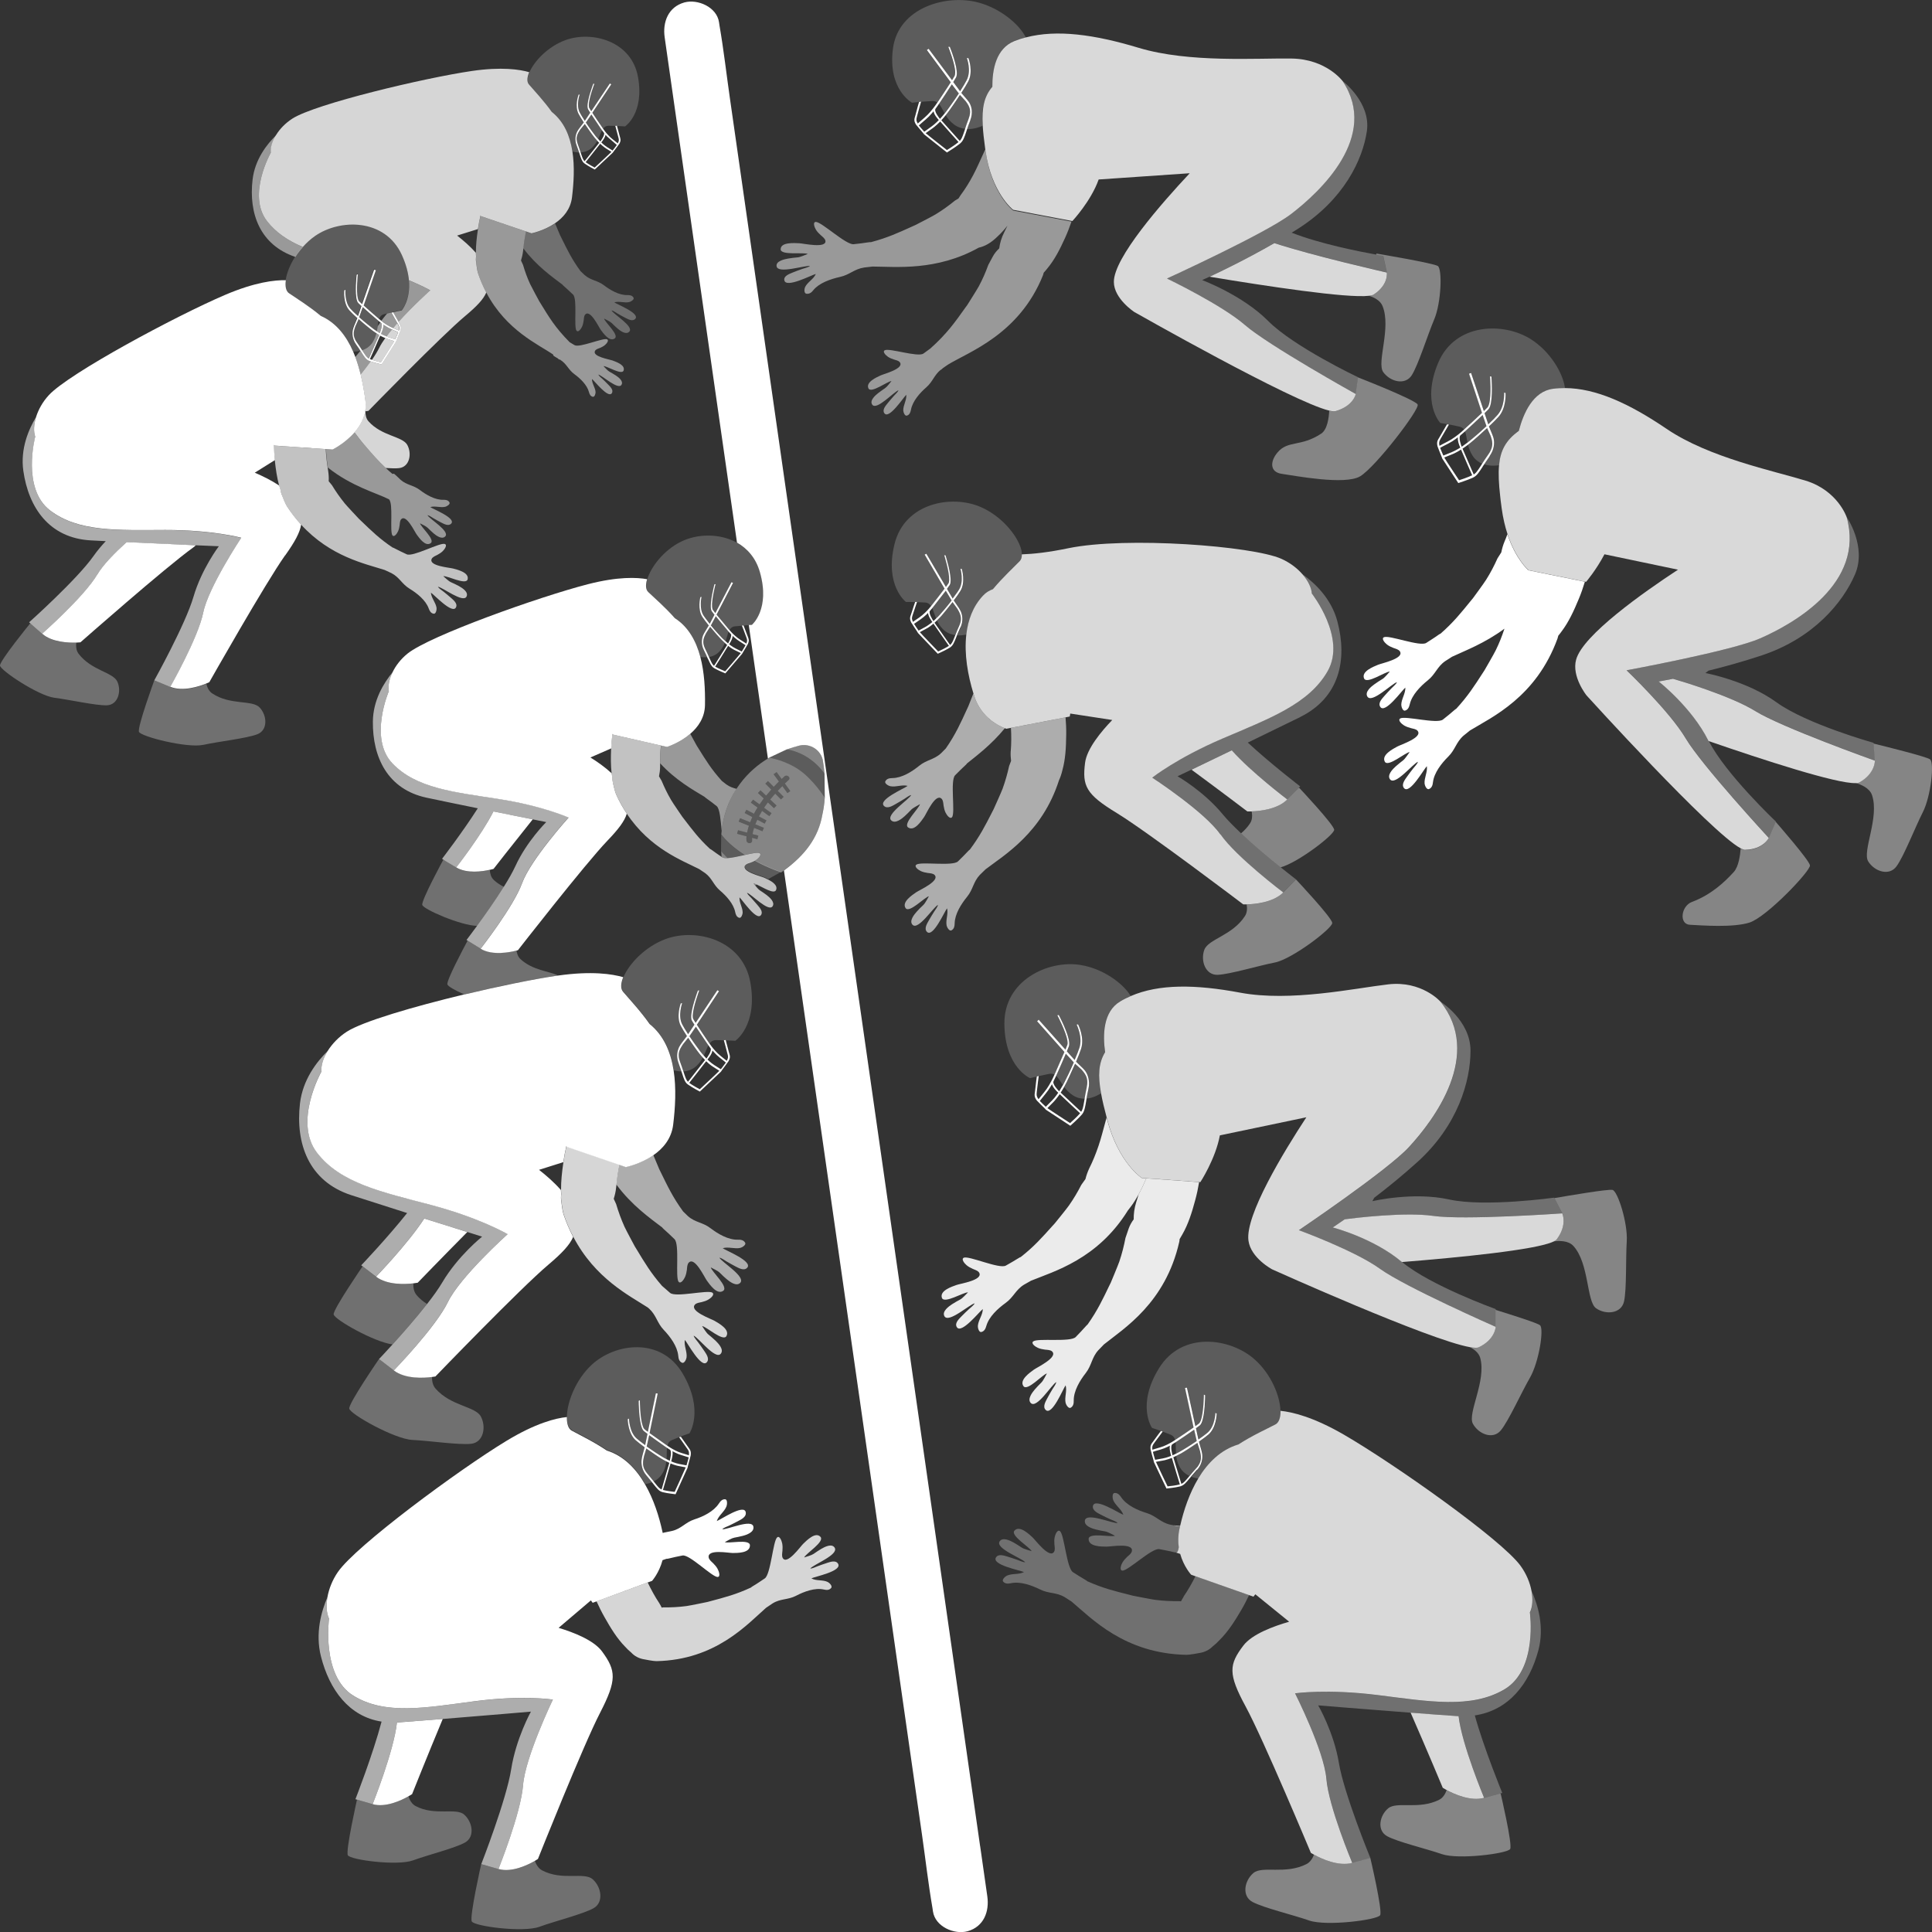
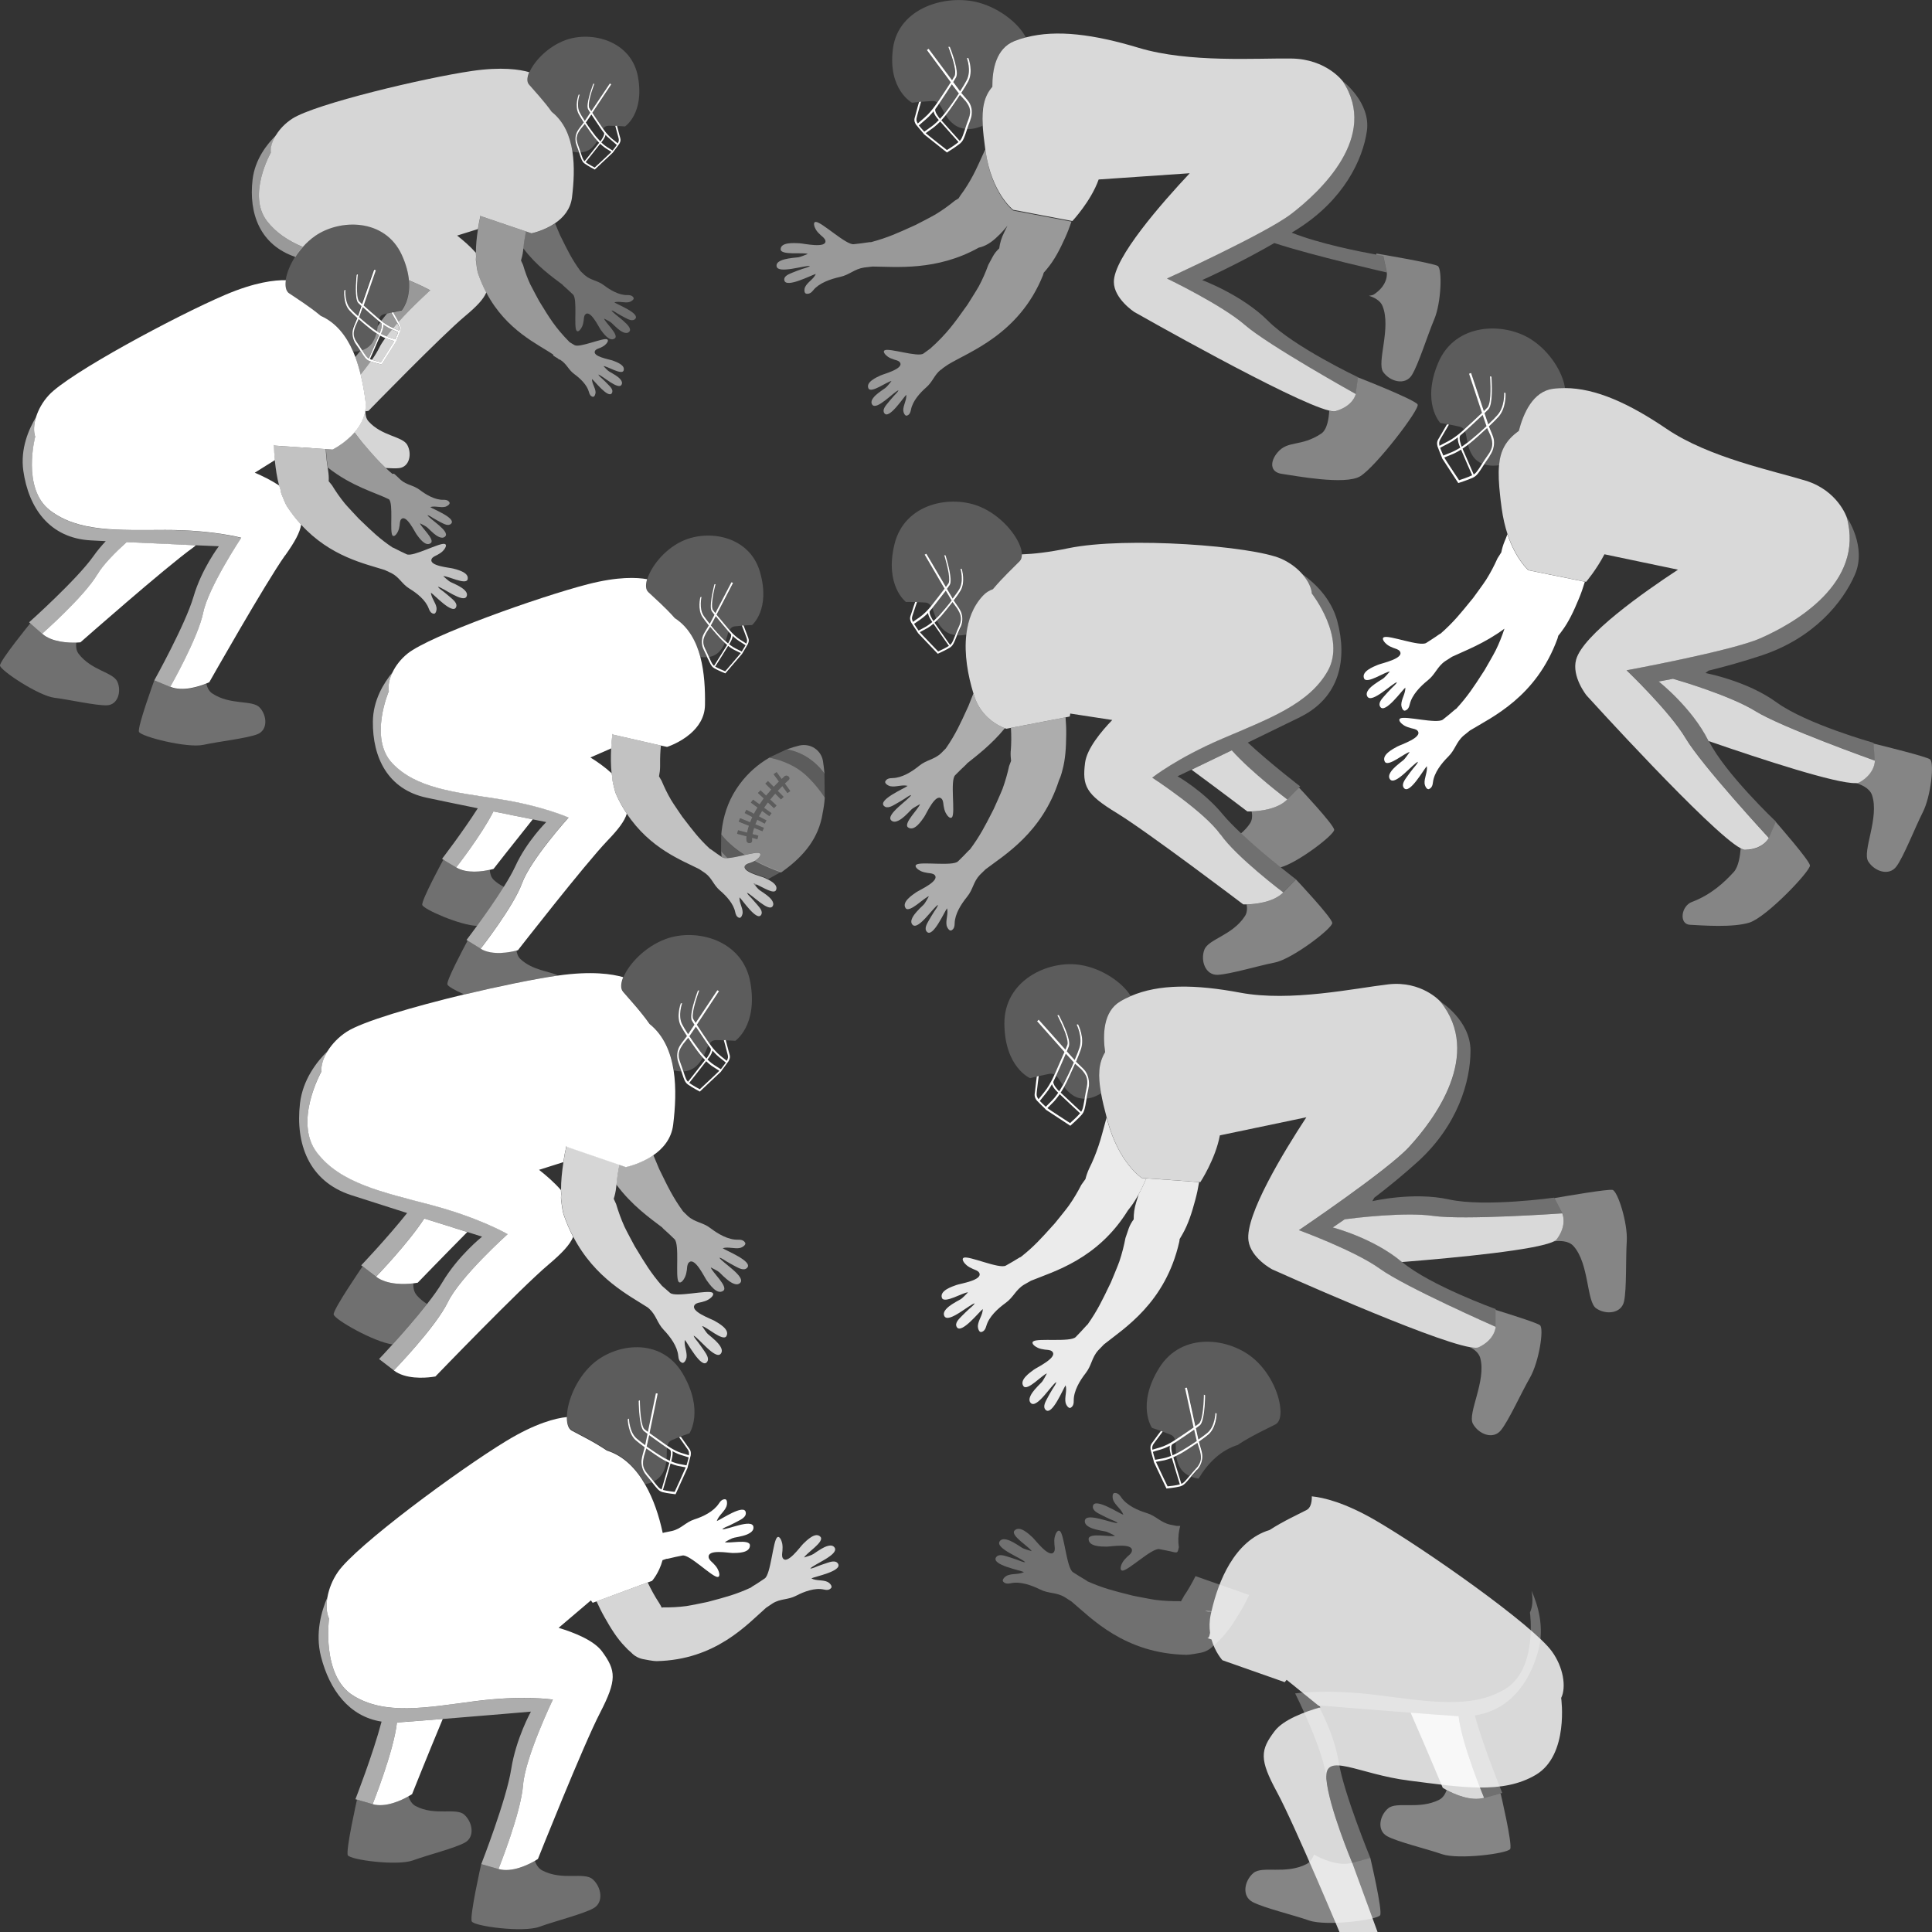
<svg xmlns="http://www.w3.org/2000/svg" viewBox="0 0 300 300">
  <rect x="0" y="0" width="300" height="300" fill="#333333" stroke="none" />
  <g fill="#fff">
-     <path d="m 152.19 286.66 c -1.01 -7.06 -2.02 -14.11 -3.03 -21.17 -1.49 -10.44 -2.99 -20.87 -4.48 -31.31 -1.82 -12.74 -3.65 -25.47 -5.47 -38.2 -2 -13.95 -3.99 -27.9 -5.99 -41.85 -2.02 -14.08 -4.03 -28.16 -6.05 -42.24 -1.88 -13.13 -3.76 -26.26 -5.64 -39.39 -1.59 -11.1 -3.18 -22.19 -4.76 -33.29 -1.14 -7.98 -2.28 -15.96 -3.43 -23.94 -.54 -3.77 -.97 -7.58 -1.62 -11.33 -.03 -.16 -.05 -.32 -.07 -.48 -.34 -2.36 -3.31 -3.65 -5.38 -3.08 -2.51 .7 -3.4 3.06 -3.06 5.42 .37 2.59 .74 5.19 1.11 7.78 1.01 7.06 2.02 14.11 3.03 21.17 1.49 10.44 2.99 20.87 4.48 31.31 .87 6.07 1.74 12.14 2.61 18.2 1.61 .91 2.93 2.4 3.55 4.56 1.66 5.79 -1.24 8.21 -1.24 8.21 s -.18 .01 -.48 .02 c .34 2.4 .69 4.8 1.03 7.21 .65 4.51 1.29 9.01 1.94 13.52 .07 -.04 .14 -.09 .21 -.13 h -.01 l .04 -.02 2.66 -1.25 .03 -.01 s 0 0 .01 0 c .69 -.25 1.34 -.44 1.93 -.59 .85 -.21 1.7 -.03 2.38 .41 .67 .44 1.17 1.15 1.3 2 .09 .59 .18 1.25 .24 1.97 v .01 l .04 3.67 v .05 s 0 -.01 0 -.01 c -.06 .84 -.17 1.69 -.36 2.54 -.62 3.7 -2.8 6.42 -5.98 8.75 .52 3.65 1.05 7.3 1.57 10.95 2.02 14.08 4.03 28.16 6.05 42.24 l 5.64 39.39 c 1.59 11.1 3.18 22.19 4.76 33.29 1.14 7.98 2.28 15.96 3.43 23.94 .54 3.77 .97 7.58 1.62 11.34 .03 .16 .05 .32 .07 .48 .34 2.36 3.31 3.65 5.38 3.08 2.51 -.7 3.4 -3.06 3.06 -5.42 -.37 -2.59 -.74 -5.19 -1.11 -7.78 z" />
    <path d="m 215.34 42.32 s .32 1.88 -2.02 3.41 c -.14 .09 -.4 .16 -.75 .2 .77 .24 1.74 .7 2.1 1.57 1.41 3.41 -.95 8.79 .12 10.28 s 3.42 2.12 4.45 .45 2.41 -6.14 3.47 -8.65 c 1.1 -2.6 1.26 -7.84 .55 -8.28 -.71 -.45 -9.52 -1.93 -9.52 -1.93 l -.05 .17 c .69 .12 1.1 .19 1.1 .19 l .56 2.59 z" opacity=".4" />
    <path d="m 229.6 209.21 c -.24 .11 -.7 .1 -1.35 -.02 .67 .34 1.38 .88 1.6 1.67 .98 3.56 -2.02 8.61 -1.14 10.22 s 3.13 2.53 4.36 1 3.14 -5.79 4.5 -8.15 c 1.41 -2.45 2.21 -7.62 1.56 -8.15 -.43 -.35 -4.3 -1.58 -6.89 -2.38 v 2.63 s -.09 1.99 -2.64 3.18 z" opacity=".4" />
    <path d="m 74.63 147.29 l -2.02 -1.23 c -.7 1.3 -3.28 6.16 -3.14 6.79 .06 .3 1.18 .93 2.63 1.57 5.39 -1.3 10.75 -2.39 14.31 -2.91 .08 -.01 .15 -.02 .23 -.03 -1.34 -.7 -3.91 -.77 -5.83 -2.56 -.37 -.34 -.54 -.84 -.61 -1.33 -.84 .22 -3.7 .84 -5.55 -.29 z" opacity=".3" />
    <path d="m 146.73 17.54 c .08 -.1 .15 -.19 .22 -.28 .19 -.25 .31 -.42 .32 -.43 .01 -.02 .8 -1.08 1.62 -2.34 l -1.09 -1.42 c -.62 .97 -1.4 2.14 -1.81 2.76 -.11 .16 -.17 .25 -.2 .29 .32 .36 .56 .89 .89 1.48 .02 -.02 .04 -.05 .06 -.07 z" opacity=".2" />
    <path d="m 150.65 17.54 c .06 -.65 -.19 -1.11 -.39 -1.42 -.17 -.26 -.33 -.46 -.33 -.46 l -.85 -.92 c -.81 1.25 -1.57 2.3 -1.58 2.32 0 .01 -.14 .2 -.36 .49 -.08 .11 -.18 .23 -.28 .35 .29 .48 .66 .96 1.24 1.4 .57 .44 1.19 .64 1.78 .7 .15 -.45 .32 -.96 .55 -1.56 .13 -.33 .2 -.63 .22 -.91 z" opacity=".2" />
    <path d="m 154.08 13.61 c -.03 -2.66 .57 -5.97 3.45 -7.11 .58 -.23 1.19 -.42 1.8 -.58 -.03 -.05 -.04 -.1 -.07 -.16 -.97 -1.92 -3.78 -4.39 -7.26 -5.35 -5.01 -1.38 -12.49 .74 -13.34 7.11 -.85 6.38 2.96 8.43 2.96 8.43 s .49 -.06 1.23 -.13 h .01 l .16 -.03 s 0 .01 0 .02 c .5 -.04 1.1 -.09 1.72 -.12 .35 -.02 .6 .08 .81 .23 .03 -.04 .1 -.14 .22 -.32 .42 -.63 1.23 -1.84 1.84 -2.8 l -3.71 -5.01 .28 -.19 .18 .25 .97 1.3 2.48 3.33 c .17 -.26 .3 -.49 .39 -.65 .08 -.14 .11 -.35 .1 -.59 -.02 -1.34 -1.06 -3.91 -1.07 -3.94 l .23 -.01 c .06 .13 1.19 2.93 1.09 4.28 -.01 .19 -.05 .36 -.12 .48 -.1 .17 -.25 .42 -.43 .71 l 1.06 1.43 c .22 -.34 .43 -.68 .62 -1 .15 -.25 .28 -.48 .39 -.69 .79 -1.5 .05 -3.43 .04 -3.45 l .24 -.01 c .03 .08 .8 2.08 -.04 3.66 -.13 .24 -.28 .51 -.46 .8 -.18 .31 -.39 .63 -.6 .95 l .85 .99 c .05 .04 .12 .15 .23 .29 .3 .36 .66 1.11 .53 2.1 -.03 .26 -.1 .53 -.21 .83 -.2 .52 -.5 1.38 -.5 1.38 1.11 .04 2.08 -.35 2.4 -.5 -.14 -2.62 .21 -4.44 1.5 -5.92 z" opacity=".2" />
    <path d="m 150.67 18.64 c .12 -.3 .18 -.57 .21 -.83 .13 -.99 -.24 -1.74 -.53 -2.1 -.11 -.13 -.18 -.25 -.23 -.29 l -.85 -.99 c .21 -.32 .41 -.64 .6 -.95 .17 -.29 .33 -.56 .46 -.8 .84 -1.58 .07 -3.58 .04 -3.66 l -.24 .01 c .01 .02 .75 1.95 -.04 3.45 -.11 .21 -.25 .44 -.39 .69 -.19 .32 -.4 .66 -.62 1 l -1.06 -1.43 c .18 -.29 .33 -.53 .43 -.71 .07 -.12 .11 -.29 .12 -.48 .1 -1.35 -1.04 -4.14 -1.09 -4.28 l -.23 .01 c .01 .03 1.06 2.61 1.07 3.94 0 .24 -.03 .45 -.1 .59 -.09 .16 -.23 .39 -.39 .65 l -2.48 -3.33 -.97 -1.3 -.18 -.25 -.28 .19 3.71 5.01 c -.61 .96 -1.42 2.17 -1.84 2.8 -.12 .18 -.19 .28 -.22 .32 -.01 .01 -.02 .03 -.02 .03 -.01 .01 -.45 .69 -1.07 1.41 -.27 .31 -.57 .63 -.89 .9 -.62 .53 -.9 .78 -1.08 .94 -.26 -.43 -.25 -.63 -.12 -1.09 .02 -.07 .04 -.15 .06 -.23 .19 -.75 .51 -1.83 .57 -2.04 0 -.01 .01 -.02 .01 -.02 s 0 -.01 0 -.02 l -.16 .03 h -.01 l -.15 .03 c -.07 .23 -.3 1.02 -.51 1.85 -.02 .08 -.04 .16 -.06 .23 -.14 .51 -.3 .79 .09 1.42 -.01 .01 1.06 1.26 1.06 1.26 l .2 .26 3.55 2.82 .06 -.04 c .01 -.01 1.22 -.75 1.9 -1.29 .05 -.04 .11 -.09 .15 -.13 .41 -.36 .62 -.93 .9 -1.79 .01 -.04 .03 -.08 .04 -.13 .03 -.1 .07 -.2 .1 -.3 s .29 -.86 .5 -1.38 z m -5.38 -1.79 s .01 -.01 .01 -.01 .01 -.01 .01 -.01 c .28 -.37 .45 -.64 .45 -.65 0 0 .02 -.03 .03 -.04 .03 -.05 .09 -.14 .2 -.29 .41 -.61 1.2 -1.79 1.81 -2.76 l 1.09 1.42 c -.82 1.26 -1.61 2.32 -1.62 2.34 0 .01 -.12 .17 -.32 .43 -.06 .08 -.14 .18 -.22 .28 -.02 .02 -.04 .05 -.06 .07 -.17 .21 -.36 .45 -.59 .69 -.05 .06 -.07 .08 -.12 .14 -.09 -.1 -.99 -1.2 -.68 -1.59 z m -2.61 2.63 c .17 -.16 .45 -.41 1.1 -.96 .33 -.28 .64 -.6 .91 -.92 .1 -.11 .19 -.22 .27 -.32 .05 .27 .2 .63 .57 1.07 .05 .06 .11 .14 .18 .21 .02 .03 .05 .05 .07 .08 -.1 .1 -.2 .2 -.3 .3 -.27 .26 -.55 .51 -.84 .71 l -1.12 .8 c -.17 -.17 -.81 -.94 -.84 -.97 z m 4.36 3.82 s -2.89 -2.26 -3.3 -2.62 l 1.09 -.78 c .09 -.06 .18 -.13 .26 -.2 .3 -.24 .59 -.51 .86 -.79 .01 -.01 .03 -.03 .04 -.04 .01 .01 .02 .03 .04 .04 .93 1.07 2.39 2.68 2.81 3.15 -.57 .47 -1.54 1.08 -1.8 1.24 z m 2.83 -3.29 c -.01 .04 -.03 .09 -.05 .14 -.06 .19 -.12 .36 -.18 .53 -.2 .56 -.33 .93 -.61 1.2 -.33 -.37 -2.69 -3 -2.86 -3.2 .27 -.29 .48 -.54 .67 -.78 .1 -.12 .2 -.24 .28 -.35 .22 -.29 .36 -.48 .36 -.49 .01 -.02 .77 -1.07 1.58 -2.32 l .85 .92 s .17 .2 .33 .46 c .2 .31 .44 .77 .39 1.42 -.02 .27 -.09 .57 -.22 .91 -.24 .6 -.4 1.1 -.55 1.56 z" />
    <path d="m 125.78 41.29 c -.29 .24 -.81 .33 -1.17 .46 -.5 .18 -1.01 .35 -1.5 .56 -.52 .22 -1.44 .52 -1.32 1.2 .22 1.32 4.29 -.84 4.89 -.97 -.34 .81 -1.29 1.26 -1.67 2.04 -.11 .22 -.21 .97 .21 1.03 .5 .07 .82 -.23 1.08 -.56 .9 -1.11 2.66 -1.72 4.14 -2.05 1.5 -.33 2.21 -1.23 3.75 -1.46 .25 -.04 .87 -.09 1.29 -.15 3.61 .02 9.94 .73 16.51 -2.94 .92 -.19 1.92 -.74 2.94 -1.76 .55 -.5 1.04 -1.06 1.51 -1.65 -.17 .35 -.33 .7 -.51 1.04 -.43 .85 -.67 1.69 -.77 2.49 -.4 .37 -.74 .79 -.99 1.25 l -.71 1.32 c -.4 1.11 -.88 2.22 -1.47 3.32 -.3 .55 -1.79 2.9 -1.79 2.9 l -.35 .48 c -1.54 2.16 -2.78 3.95 -5.4 6.29 -.35 .26 -.71 .52 -1.06 .77 -.87 .61 -5.33 -.9 -6.01 -.51 -.39 .22 .16 .78 .5 1.01 .28 .19 .6 .32 .92 .42 .3 .1 .75 .17 .94 .45 .67 .98 -2.48 1.78 -3.01 2.03 -.62 .29 -2.32 1.03 -1.88 2 .39 .86 2.95 -1.1 3.58 -1.13 -.25 .3 -.67 .88 -.99 1.1 -.37 .26 -.75 .51 -1.1 .79 -.43 .34 -1.34 1.13 -.9 1.77 .67 .97 3.38 -2.02 4.08 -2.23 -.13 .32 -.5 .62 -.72 .88 -.32 .37 -.64 .72 -.94 1.1 -.32 .4 -.91 1.04 -.54 1.58 .71 1.04 3 -2.51 3.41 -2.86 .07 .84 -.49 1.61 -.47 2.44 .01 .24 .23 .92 .58 .79 .42 -.14 .54 -.53 .62 -.93 .25 -1.32 1.37 -2.58 2.39 -3.47 1 -.88 1.21 -1.89 2.22 -2.71 h .05 c .09 -.09 .2 -.18 .31 -.27 .23 -.16 .52 -.36 .73 -.51 3.24 -2 11.08 -4.67 14.79 -13.89 .04 -.1 .08 -.25 .12 -.41 .18 -.19 .35 -.4 .53 -.62 1.16 -1.38 2 -3.05 2.77 -4.75 .38 -.83 .71 -1.69 1.01 -2.56 l -9.06 -1.72 s -3.35 -2.59 -4.27 -9.12 c -.02 -.13 -.03 -.24 -.05 -.36 -.03 .05 -.05 .09 -.08 .14 l -.97 2.13 c -.26 .56 -.53 1.13 -.82 1.68 -.58 1.1 -1.23 2.16 -1.97 3.15 -.12 .17 -.23 .34 -.33 .51 l -.55 .33 c -.93 .76 -1.92 1.48 -3.01 2.14 -.54 .33 -3.08 1.63 -3.08 1.63 l -.55 .25 c -2.08 .94 -3.82 1.75 -6.39 2.43 -.09 -.01 -.2 0 -.36 .02 -.77 .13 -1.56 .21 -2.33 .3 -1.18 .14 -5 -3.49 -5.88 -3.46 -.5 .01 -.22 .81 .01 1.19 .19 .32 .46 .6 .74 .85 .26 .24 .68 .53 .74 .88 .21 1.24 -3.4 .42 -4.06 .39 -.77 -.03 -2.88 -.2 -2.89 .93 -.02 .99 3.55 .44 4.21 .73 -.4 .15 -1.12 .49 -1.55 .53 -.51 .05 -1.01 .1 -1.51 .19 -.6 .11 -1.92 .39 -1.78 1.2 .21 1.24 4.43 -.2 5.25 -.05 z" opacity=".5" />
    <path d="m 157.29 32.57 l 9.06 1.72 .17 .03 s 2.88 -3.07 4.08 -6.45 l 14.14 -.97 c -4.31 4.6 -11.82 13.13 -11.78 16.89 .02 2.61 3.18 4.66 3.18 4.66 s 24.55 13.96 30.27 15.31 c .44 .1 .78 .14 .98 .08 2.78 -.8 3.13 -2.66 3.13 -2.66 s -13.57 -7.56 -17.2 -10.71 -12.11 -7.22 -12.11 -7.22 15.33 -7.01 19.21 -9.97 c 4.64 -3.54 13.77 -12.11 8.07 -20.68 0 0 -2.53 -3.43 -7.93 -3.51 -5.4 -.09 -15.9 .7 -23.73 -1.66 -6.93 -2.09 -12.73 -2.87 -17.49 -1.63 -.62 .16 -1.22 .35 -1.8 .58 -2.88 1.14 -3.47 4.45 -3.45 7.11 -1.29 1.48 -1.64 3.3 -1.5 5.92 .06 1.07 .2 2.29 .39 3.67 .02 .12 .03 .24 .05 .36 .93 6.53 4.27 9.12 4.27 9.12 z" opacity=".81" />
-     <path d="m 215.34 42.32 s -11.37 -2.57 -17.46 -4.57 c -4.27 2.46 -8.19 4.35 -10.05 5.22 8.72 1.45 21.32 3.37 24.74 2.96 .35 -.04 .61 -.11 .75 -.2 2.34 -1.54 2.02 -3.41 2.02 -3.41 z" opacity=".81" />
    <path d="m 207.38 63.85 c -.2 .06 -.54 .02 -.98 -.08 -.05 1.07 -.28 2.92 -1.24 3.56 -3.18 2.11 -5.16 .99 -6.79 2.93 -1.16 1.37 -1.23 3.05 .67 3.32 2 .28 9.85 1.8 12.18 .37 2.42 -1.48 9.27 -10.41 8.91 -11.14 -.35 -.72 -8.95 -4.09 -9.26 -4.21 l -.37 2.59 s -.35 1.86 -3.13 2.66 z" opacity=".4" />
    <path d="m 200.41 33.28 c -3.89 2.96 -19.21 9.97 -19.21 9.97 s 8.47 4.07 12.11 7.22 c 3.63 3.15 17.2 10.71 17.2 10.71 l .37 -2.59 v -.01 s -9.98 -4.73 -13.97 -8.75 c -4 -4.02 -10.24 -6.34 -10.24 -6.34 s .43 -.19 1.16 -.53 c 1.87 -.87 5.78 -2.76 10.05 -5.22 6.1 2 17.46 4.57 17.46 4.57 l -.56 -2.59 s -.41 -.07 -1.1 -.19 c -2.5 -.45 -8.73 -1.67 -13.11 -3.4 .3 -.18 .6 -.37 .89 -.55 7.22 -4.56 10.15 -10.8 10.79 -15.24 .63 -4.44 -3.77 -7.76 -3.77 -7.76 5.7 8.57 -3.42 17.15 -8.07 20.68 z" opacity=".3" />
    <path d="m 151.27 108.08 c -.04 -.13 -.08 -.27 -.12 -.4 -.36 .92 -.78 1.97 -.78 1.97 l -.25 .54 c -.95 2.07 -1.73 3.83 -3.25 6.02 -.27 .27 -.57 .59 -.72 .73 -1.09 1.03 -2.27 1.03 -3.42 1.97 -1.13 .92 -2.68 1.89 -4.15 1.91 -.44 .01 -.88 .07 -1.1 .49 -.19 .35 .5 .72 .75 .77 .88 .18 1.82 -.28 2.71 -.05 -.46 .38 -4.67 2.16 -3.67 3.12 .51 .49 1.31 -.02 1.79 -.29 .46 -.25 .9 -.53 1.35 -.8 .32 -.19 .71 -.53 1.08 -.61 -.34 .71 -4.03 3.05 -3.1 3.94 .61 .58 1.62 -.24 2.06 -.63 .37 -.33 .7 -.68 1.04 -1.03 .29 -.3 1 -.64 1.36 -.86 -.14 .67 -2.69 3.04 -1.83 3.62 .97 .66 2.06 -1.03 2.48 -1.63 .36 -.52 1.76 -3.74 2.7 -2.84 .27 .26 .27 .75 .32 1.09 .06 .36 .14 .73 .3 1.06 .19 .4 .7 1.09 1.01 .72 .54 -.66 -.33 -5.7 .48 -6.51 .53 -.53 1.06 -1.08 1.62 -1.58 .11 -.1 .18 -.18 .22 -.25 1.62 -1.3 3.84 -2.98 5.88 -5.47 -.83 -.31 -3.66 -1.6 -4.75 -4.98 z" opacity=".6" />
    <path d="m 193.58 140.44 c .1 .62 .08 1.29 -.28 1.83 -1.97 3.02 -5.69 3.54 -6.3 5.23 -.61 1.68 .17 3.94 2.08 3.87 1.91 -.08 6.27 -1.4 8.87 -1.91 2.7 -.53 8.95 -5.31 8.92 -6.14 -.03 -.82 -5.63 -6.76 -5.63 -6.76 l -2 2.03 c -1.56 1.58 -4.46 1.82 -5.66 1.85 z" opacity=".4" />
    <path d="m 194.36 125.99 c .11 .62 .11 1.3 -.25 1.85 -.4 .62 -.89 1.12 -1.4 1.56 2.02 1.89 4.41 3.88 6.15 5.28 2.72 -.75 8.33 -5.06 8.31 -5.83 -.03 -.79 -5.42 -6.51 -5.42 -6.51 l -.12 .03 -1.75 1.77 c -1.51 1.53 -4.26 1.81 -5.53 1.85 z" opacity=".4" />
    <path d="m 194.36 125.99 c 1.27 -.04 4.02 -.32 5.53 -1.85 0 0 -5.6 -4.23 -8.62 -7.63 -2.44 1.18 -4.69 2.26 -6.25 3.01 4.58 3.37 8.67 6.48 8.67 6.48 s .26 .01 .68 0 z" opacity=".81" />
    <path d="m 189.5 129.57 c -2.42 -3.5 -10.58 -8.82 -10.58 -8.82 s 3.84 -3.05 11.01 -6.11 13.35 -5.32 16.25 -10.47 c 2.9 -5.16 -2.47 -12 -2.47 -12 l -.01 -.01 c -.06 -.9 -.57 -1.96 -1.42 -2.95 -.82 -.95 -1.95 -1.83 -3.31 -2.44 -4.46 -1.99 -24.08 -3.5 -33.09 -1.64 -3.07 .64 -5.43 .89 -7.21 .95 .01 .43 -.09 .8 -.32 1.04 -.9 .92 -2.69 2.58 -4.18 4.37 -.58 .21 -1.1 .53 -1.54 1.01 -1.56 1.67 -2.32 3.77 -2.58 6.01 -.36 3.06 .24 6.37 1.11 9.19 .04 .13 .08 .27 .12 .4 1.09 3.38 3.92 4.67 4.75 4.98 .15 .06 .24 .08 .24 .08 l .71 -.14 8.48 -1.63 .65 -.13 c .03 -.15 .05 -.3 .08 -.46 l 6.52 1 c -1.72 1.78 -3.94 4.46 -4.22 6.63 -.46 3.6 .11 4.89 4.91 7.81 4.8 2.93 19.65 14.19 19.65 14.19 s .21 .01 .55 0 c 1.2 -.03 4.09 -.27 5.66 -1.85 0 0 -7.32 -5.52 -9.74 -9.02 z" opacity=".81" />
    <path d="m 201.91 111.34 c -2.17 1.07 -5.17 2.53 -8.15 3.97 3.58 3.31 8.13 6.8 8.13 6.8 l -.26 .26 -1.74 1.77 s -5.6 -4.23 -8.63 -7.63 c -2.44 1.17 -4.69 2.26 -6.25 3 -1.33 .64 -2.16 1.03 -2.16 1.03 s 4.07 2.31 7.07 5.97 c .7 .85 1.69 1.84 2.79 2.88 2.02 1.88 4.41 3.87 6.15 5.28 1.4 1.13 2.38 1.88 2.38 1.88 l -2.01 2.03 s -7.32 -5.52 -9.73 -9.02 c -2.42 -3.5 -10.59 -8.82 -10.59 -8.82 s 3.84 -3.05 11.02 -6.12 c 7.17 -3.05 13.35 -5.31 16.24 -10.47 2.9 -5.16 -2.47 -12 -2.47 -12 l -.01 -.02 c -.06 -.9 -.57 -1.96 -1.42 -2.95 1.91 1.37 4.45 3.76 5.39 7.28 1.58 5.9 .39 11.83 -5.75 14.87 z" opacity=".3" />
    <path d="m 145.67 95.72 c .08 -.08 .15 -.16 .21 -.22 .19 -.21 .3 -.34 .3 -.35 .01 -.02 .78 -.88 1.58 -1.92 l -.91 -1.51 c -.6 .81 -1.37 1.78 -1.77 2.28 -.13 .17 -.22 .28 -.22 .28 s -.04 .06 -.11 .14 c .2 .44 .35 1 .6 1.6 .11 -.11 .23 -.22 .32 -.31 z" opacity=".2" />
    <path d="m 149.19 96.35 c .08 -.6 -.12 -1.07 -.28 -1.39 -.14 -.27 -.28 -.49 -.28 -.49 l -.72 -.99 c -.79 1.03 -1.53 1.9 -1.54 1.91 0 .01 -.14 .16 -.35 .4 -.15 .16 -.33 .35 -.54 .55 .21 .43 .47 .86 .86 1.28 .6 .64 1.32 .9 1.99 .99 .16 -.42 .35 -.88 .6 -1.44 .13 -.29 .21 -.56 .24 -.81 z" opacity=".2" />
    <path d="m 154.17 91.48 c 1.49 -1.79 3.27 -3.44 4.18 -4.37 .24 -.24 .33 -.61 .32 -1.04 -.01 -.32 -.06 -.67 -.19 -1.06 -.69 -2.07 -3.04 -4.91 -6.19 -6.28 -4.54 -1.97 -11.84 -.64 -13.4 5.79 -1.56 6.42 1.78 8.95 1.78 8.95 s .6 -.01 1.46 .02 h .14 s .15 0 .15 0 v .01 c .38 .01 .79 .03 1.22 .06 .47 .03 .75 .26 .95 .59 .05 -.06 .08 -.1 .08 -.1 0 -.01 .09 -.12 .23 -.29 .41 -.52 1.2 -1.52 1.79 -2.32 l -3.09 -5.29 .27 -.13 .15 .26 .81 1.37 2.07 3.52 c .16 -.22 .3 -.41 .39 -.54 .08 -.12 .11 -.31 .12 -.53 .05 -1.25 -.76 -3.83 -.77 -3.86 l .21 .03 c .04 .13 .92 2.93 .77 4.18 -.02 .18 -.06 .32 -.13 .43 -.1 .14 -.24 .35 -.42 .59 l .88 1.51 c .21 -.28 .42 -.57 .61 -.83 .14 -.21 .28 -.4 .39 -.58 .78 -1.27 .22 -3.2 .21 -3.22 l .21 .03 c .03 .08 .62 2.07 -.22 3.42 -.13 .21 -.28 .44 -.45 .68 -.18 .26 -.38 .53 -.58 .79 l .72 1.06 c .04 .04 .1 .16 .19 .3 .25 .39 .54 1.14 .38 2.05 -.04 .24 -.11 .48 -.23 .74 -.21 .45 -.52 1.21 -.52 1.21 0 .01 -.01 .02 -.01 .03 .54 .03 1.04 -.05 1.41 -.13 .26 -2.24 1.02 -4.34 2.58 -6.01 .44 -.48 .97 -.8 1.54 -1.01 z" opacity=".2" />
    <path d="m 156.94 116.63 c -.03 .53 0 1.04 .06 1.52 l -.3 .79 c -.26 1.17 -.59 2.36 -1.02 3.54 -.22 .59 -1.38 3.15 -1.38 3.15 l -.27 .53 c -1.02 1.99 -1.88 3.69 -3.43 5.76 -.07 .05 -.15 .11 -.25 .22 -.51 .56 -1.06 1.08 -1.59 1.61 -.81 .81 -5.82 -.01 -6.48 .52 -.37 .3 .31 .81 .7 .99 .33 .15 .7 .24 1.06 .29 .33 .05 .83 .05 1.08 .31 .89 .92 -2.33 2.33 -2.85 2.69 -.6 .42 -2.29 1.51 -1.65 2.46 .57 .84 2.95 -1.7 3.62 -1.84 -.21 .36 -.56 1.06 -.86 1.35 -.35 .34 -.71 .67 -1.03 1.04 -.39 .44 -1.22 1.44 -.65 2.04 .88 .92 3.24 -2.75 3.95 -3.09 -.08 .37 -.42 .75 -.61 1.07 -.27 .44 -.56 .88 -.81 1.34 -.27 .48 -.78 1.27 -.3 1.77 .94 .98 2.75 -3.2 3.13 -3.65 .22 .88 -.24 1.8 -.07 2.68 .05 .25 .41 .93 .76 .74 .42 -.23 .48 -.66 .49 -1.09 .03 -1.45 1.01 -2.99 1.93 -4.12 .94 -1.15 .95 -2.31 1.98 -3.4 .16 -.17 .6 -.57 .88 -.86 2.96 -2.25 8.8 -5.69 11.41 -13.83 .21 -.44 .38 -.95 .52 -1.53 .49 -1.73 .58 -3.63 .6 -5.52 .02 -.9 -.03 -1.81 -.1 -2.72 l -8.48 1.63 c .07 1.21 .07 2.43 -.03 3.62 z" opacity=".6" />
    <path d="m 149.16 97.39 c .12 -.26 .19 -.5 .23 -.74 .16 -.91 -.13 -1.66 -.38 -2.05 -.09 -.14 -.15 -.26 -.19 -.3 l -.72 -1.06 c .2 -.27 .4 -.54 .58 -.79 .17 -.24 .32 -.47 .45 -.68 .83 -1.35 .24 -3.34 .22 -3.42 l -.21 -.03 c .01 .02 .57 1.95 -.21 3.22 -.11 .18 -.24 .38 -.39 .58 -.19 .27 -.4 .55 -.61 .83 l -.88 -1.51 c .18 -.24 .33 -.45 .42 -.59 .07 -.1 .11 -.25 .13 -.43 .15 -1.25 -.73 -4.04 -.77 -4.18 l -.21 -.03 c .01 .03 .82 2.61 .77 3.86 -.01 .23 -.04 .42 -.12 .53 -.09 .14 -.23 .32 -.39 .54 l -2.07 -3.52 -.81 -1.37 -.15 -.26 -.27 .13 3.09 5.29 c -.6 .8 -1.38 1.8 -1.79 2.32 -.14 .18 -.23 .29 -.23 .29 s -.03 .04 -.08 .1 c -.15 .19 -.5 .62 -.95 1.04 -.26 .25 -.55 .49 -.84 .7 -.58 .39 -.85 .58 -1.01 .71 -.21 -.45 -.2 -.63 -.06 -1.04 .02 -.07 .05 -.13 .07 -.21 .21 -.67 .55 -1.63 .61 -1.82 .01 -.01 .01 -.02 .01 -.02 v -.01 h -.15 s -.14 0 -.14 0 c -.07 .21 -.32 .91 -.55 1.65 -.02 .07 -.05 .14 -.07 .21 -.15 .46 -.31 .69 .01 1.34 -.01 .01 .89 1.36 .89 1.36 l .16 .27 3.06 3.21 .06 -.02 c .01 -.01 1.14 -.5 1.77 -.9 .05 -.03 .1 -.06 .14 -.09 .39 -.27 .6 -.77 .9 -1.53 .02 -.04 .03 -.07 .04 -.11 .03 -.08 .06 -.15 .09 -.23 0 -.01 .01 -.02 .01 -.03 0 0 .31 -.76 .52 -1.21 z m -4.75 -2.55 s .01 -.01 .01 -.01 .01 -.01 .01 -.01 c .14 -.16 .25 -.29 .33 -.39 .07 -.09 .11 -.14 .11 -.14 0 -.01 .09 -.11 .22 -.28 .4 -.51 1.16 -1.48 1.77 -2.28 l .91 1.51 c -.8 1.05 -1.56 1.91 -1.58 1.92 0 .01 -.12 .14 -.3 .35 -.06 .07 -.13 .14 -.21 .22 -.09 .1 -.21 .21 -.32 .31 -.1 .1 -.18 .19 -.3 .29 -.05 .05 -.07 .06 -.12 .11 -.07 -.11 -.83 -1.28 -.53 -1.59 z m -2.47 2.03 c .16 -.12 .43 -.31 1.03 -.72 .31 -.21 .6 -.46 .87 -.71 .09 -.09 .18 -.17 .26 -.26 .03 .26 .15 .62 .46 1.09 .05 .07 .1 .14 .15 .23 .02 .03 .04 .06 .06 .09 -.09 .08 -.19 .16 -.29 .23 -.26 .2 -.52 .38 -.79 .53 l -1.05 .57 c -.14 -.18 -.68 -1.01 -.7 -1.04 z m 3.73 4.28 s -2.49 -2.58 -2.84 -2.99 l 1.02 -.55 c .08 -.04 .16 -.09 .25 -.14 .28 -.17 .55 -.38 .81 -.6 .01 -.01 .03 -.02 .04 -.03 .01 .02 .02 .03 .03 .05 .78 1.15 2.02 2.89 2.37 3.4 -.54 .35 -1.44 .76 -1.68 .87 z m 2.68 -2.55 c -.01 .02 -.01 .03 -.02 .05 -.07 .17 -.13 .32 -.19 .47 -.2 .5 -.34 .81 -.61 1.03 -.28 -.4 -2.27 -3.24 -2.42 -3.45 .14 -.12 .26 -.24 .37 -.35 .2 -.2 .39 -.39 .54 -.55 .22 -.23 .35 -.39 .35 -.4 .01 -.01 .75 -.88 1.54 -1.91 l .72 .99 s .14 .22 .28 .49 c .16 .32 .36 .79 .28 1.39 -.03 .25 -.11 .52 -.24 .81 -.26 .55 -.44 1.02 -.6 1.44 z" />
    <path d="m 227.94 68.67 c .1 -.08 .2 -.15 .28 -.22 .25 -.21 .41 -.34 .42 -.35 .02 -.02 1.06 -.88 2.18 -1.93 l -.6 -1.73 c -.85 .82 -1.92 1.8 -2.48 2.31 -.14 .12 -.21 .2 -.26 .24 .2 .45 .25 1.06 .39 1.74 .02 -.02 .05 -.04 .08 -.06 z" opacity=".2" />
    <path d="m 235.84 66.91 c .72 -2.75 2.21 -6.15 5.32 -6.54 .61 -.08 1.22 -.11 1.84 -.11 -.01 -.06 -.01 -.12 -.02 -.18 -.35 -2.21 -2.25 -5.47 -5.21 -7.37 -4.26 -2.74 -11.83 -2.6 -14.45 3.63 s .33 9.34 .33 9.34 .48 .07 1.18 .2 h .01 s .16 .02 .16 .02 -.01 .01 -.01 .01 c .48 .09 1.04 .2 1.64 .34 .33 .08 .55 .23 .7 .44 .04 -.04 .13 -.12 .28 -.26 .57 -.53 1.67 -1.53 2.52 -2.34 l -2.01 -6.08 .32 -.12 .1 .3 .53 1.58 1.35 4.04 c .23 -.22 .42 -.41 .55 -.55 .11 -.12 .2 -.32 .27 -.57 .37 -1.36 .14 -4.25 .14 -4.28 l .22 .05 c .01 .15 .26 3.28 -.22 4.63 -.07 .19 -.15 .35 -.25 .45 -.14 .15 -.35 .36 -.6 .6 l .58 1.73 c .3 -.29 .6 -.57 .87 -.85 .21 -.21 .4 -.41 .56 -.6 1.16 -1.3 1.03 -3.46 1.03 -3.48 l .22 .06 c .01 .09 .14 2.32 -1.09 3.7 -.19 .21 -.41 .45 -.66 .69 -.26 .26 -.54 .53 -.83 .8 l .51 1.23 c .03 .05 .07 .19 .13 .35 .17 .45 .29 1.3 -.11 2.27 -.1 .25 -.24 .51 -.44 .78 -.34 .47 -.86 1.27 -.86 1.27 .99 .33 1.97 .21 2.34 .15 .21 -2.32 1.08 -3.92 3.07 -5.34 z" opacity=".2" />
    <path d="m 231.58 69.72 c .24 -.65 .14 -1.17 .05 -1.54 -.08 -.31 -.18 -.56 -.18 -.56 l -.52 -1.15 c -1.11 1.04 -2.12 1.91 -2.14 1.92 -.01 .01 -.19 .17 -.48 .4 -.11 .09 -.24 .19 -.36 .28 .14 .56 .35 1.16 .75 1.75 .4 .6 .92 .96 1.46 1.19 .27 -.42 .57 -.88 .96 -1.43 .22 -.3 .37 -.59 .47 -.86 z" opacity=".2" />
    <path d="m 231.29 70.84 c .19 -.27 .33 -.53 .44 -.78 .4 -.97 .28 -1.82 .11 -2.27 -.06 -.16 -.1 -.3 -.13 -.35 l -.51 -1.23 c .29 -.27 .57 -.54 .83 -.8 .24 -.25 .47 -.48 .66 -.69 1.23 -1.38 1.1 -3.61 1.09 -3.7 l -.22 -.06 c 0 .02 .13 2.18 -1.03 3.48 -.16 .18 -.36 .39 -.56 .6 -.27 .27 -.56 .56 -.87 .85 l -.58 -1.73 c .25 -.24 .46 -.45 .6 -.6 .1 -.11 .18 -.26 .25 -.45 .48 -1.35 .23 -4.48 .22 -4.63 l -.22 -.05 c 0 .03 .23 2.92 -.14 4.28 -.07 .25 -.15 .45 -.27 .57 -.13 .14 -.32 .33 -.55 .55 l -1.35 -4.04 -.53 -1.58 -.1 -.3 -.32 .12 2.01 6.08 c -.85 .81 -1.94 1.82 -2.52 2.34 -.15 .14 -.24 .22 -.28 .26 -.01 .01 -.04 .04 -.04 .04 -.01 .01 -.61 .58 -1.4 1.14 -.34 .24 -.71 .48 -1.09 .67 -.73 .37 -1.06 .55 -1.27 .67 -.11 -.51 -.05 -.7 .2 -1.14 .04 -.07 .08 -.14 .13 -.22 .4 -.7 1 -1.72 1.12 -1.91 .01 -.01 .01 -.02 .01 -.02 s .01 -.01 .01 -.01 l -.16 -.02 h -.01 s -.14 -.01 -.14 -.01 c -.13 .22 -.57 .96 -1.01 1.74 -.04 .08 -.09 .15 -.13 .22 -.28 .48 -.51 .72 -.32 1.46 -.02 .01 .62 1.57 .62 1.57 l .11 .31 2.49 3.81 .07 -.02 c .02 -.01 1.35 -.43 2.14 -.79 l .18 -.09 c .49 -.25 .84 -.78 1.35 -1.57 .03 -.04 .05 -.08 .07 -.12 .06 -.09 .12 -.18 .18 -.27 s .52 -.8 .86 -1.27 z m -4.49 -3.26 s .01 -.01 .01 -.01 c .01 0 .01 -.01 .01 -.01 .37 -.3 .6 -.53 .61 -.53 0 0 .03 -.03 .05 -.04 .05 -.04 .13 -.12 .26 -.24 .56 -.51 1.63 -1.49 2.48 -2.31 l .6 1.73 c -1.12 1.06 -2.16 1.92 -2.18 1.93 -.01 .01 -.16 .14 -.42 .35 -.08 .07 -.18 .14 -.28 .22 -.02 .02 -.05 .04 -.08 .06 -.22 .17 -.47 .35 -.74 .54 -.07 .05 -.09 .06 -.15 .1 -.05 -.13 -.58 -1.48 -.17 -1.79 z m -3.18 1.96 c .2 -.11 .54 -.3 1.3 -.68 .38 -.19 .77 -.44 1.11 -.69 .12 -.09 .24 -.17 .35 -.26 -.03 .29 .01 .69 .22 1.24 .03 .08 .07 .17 .11 .26 .01 .03 .03 .07 .04 .1 -.12 .08 -.24 .15 -.37 .22 -.33 .19 -.66 .37 -.99 .5 l -1.27 .51 c -.11 -.21 -.49 -1.17 -.5 -1.21 z m 2.95 5.04 s -2.04 -3.06 -2.31 -3.54 l 1.24 -.5 c .1 -.04 .2 -.08 .3 -.13 .35 -.16 .69 -.36 1.02 -.57 .02 -.01 .03 -.02 .05 -.03 .01 .02 .02 .04 .02 .05 .56 1.33 1.45 3.36 1.71 3.94 -.67 .32 -1.74 .68 -2.03 .77 z m 3.58 -2.58 c -.03 .04 -.06 .09 -.08 .13 -.11 .18 -.22 .34 -.32 .49 -.35 .52 -.57 .85 -.91 1.06 -.2 -.46 -1.64 -3.76 -1.74 -4.01 .33 -.22 .6 -.42 .84 -.6 .13 -.1 .26 -.2 .36 -.28 .29 -.23 .47 -.39 .48 -.4 .02 -.01 1.03 -.88 2.14 -1.92 l .52 1.15 s .1 .25 .18 .56 c .1 .37 .19 .89 -.05 1.54 -.1 .27 -.25 .56 -.47 .86 -.39 .55 -.69 1.01 -.96 1.43 z" />
    <path d="m 234.08 82.93 c -.15 .4 -.3 .8 -.47 1.19 -.23 .56 -.38 1.11 -.49 1.65 l -.59 .93 c -.5 1.12 -1.08 2.24 -1.77 3.33 -.34 .55 -2.04 2.86 -2.04 2.86 l -.39 .47 c -1.44 1.77 -2.65 3.29 -4.64 5.03 -.08 .03 -.17 .08 -.3 .17 -.62 .45 -1.28 .85 -1.92 1.27 -.98 .63 -5.81 -1.27 -6.58 -.88 -.43 .22 .14 .87 .49 1.14 .3 .23 .65 .39 .99 .52 .32 .12 .82 .23 1.01 .54 .69 1.11 -2.82 1.83 -3.41 2.08 -.69 .29 -2.61 1.02 -2.16 2.11 .39 .97 3.3 -1.07 4 -1.06 -.29 .31 -.78 .94 -1.15 1.16 -.42 .26 -.85 .52 -1.25 .82 -.49 .35 -1.53 1.18 -1.08 1.91 .69 1.11 3.82 -2.05 4.59 -2.24 -.16 .35 -.58 .66 -.84 .94 -.37 .39 -.74 .76 -1.09 1.17 -.37 .43 -1.05 1.1 -.67 1.71 .73 1.18 3.42 -2.61 3.9 -2.98 .04 .93 -.62 1.76 -.63 2.67 0 .26 .21 1.02 .6 .9 .46 -.14 .62 -.56 .72 -.99 .34 -1.45 1.64 -2.78 2.8 -3.71 1.19 -.95 1.44 -2.11 2.7 -2.98 .2 -.14 .72 -.44 1.06 -.68 2 -.94 5.07 -2.08 8.14 -4.36 -.37 1.13 -.81 2.26 -1.36 3.37 -.28 .58 -1.72 3.06 -1.72 3.06 l -.33 .51 c -1.24 1.92 -2.29 3.56 -4.08 5.5 -.08 .04 -.16 .1 -.28 .2 -.57 .51 -1.18 .99 -1.78 1.47 -.91 .74 -5.92 -.64 -6.64 -.16 -.41 .27 .23 .85 .61 1.08 .32 .19 .68 .31 1.04 .41 .33 .09 .84 .14 1.06 .43 .81 1.03 -2.61 2.13 -3.17 2.44 -.66 .36 -2.48 1.29 -1.93 2.34 .49 .92 3.17 -1.42 3.86 -1.49 -.26 .34 -.68 1.02 -1.01 1.28 -.39 .31 -.79 .61 -1.16 .95 -.44 .4 -1.39 1.34 -.87 2.01 .8 1.03 3.57 -2.46 4.33 -2.73 -.12 .37 -.5 .72 -.73 1.02 -.32 .42 -.66 .84 -.96 1.28 -.32 .46 -.93 1.21 -.49 1.77 .86 1.1 3.12 -2.97 3.56 -3.39 .13 .92 -.43 1.81 -.35 2.72 .02 .26 .32 .99 .69 .83 .45 -.19 .56 -.62 .61 -1.06 .18 -1.48 1.33 -2.94 2.39 -3.99 1.08 -1.07 1.21 -2.25 2.37 -3.25 .18 -.16 .67 -.52 .98 -.79 3.43 -2.09 10.27 -5.16 13.6 -14.28 .04 -.11 .08 -.26 .12 -.44 .17 -.2 .34 -.42 .51 -.66 1.11 -1.46 1.92 -3.23 2.66 -5.02 .37 -.87 .68 -1.78 .96 -2.7 l -8.77 -1.78 s -1.96 -1.65 -3.27 -5.62 z" />
    <path d="m 299.7 117.91 c -.57 -.42 -6.82 -1.97 -8.77 -2.45 l .19 2.65 s .06 1.99 -2.41 3.36 c -.12 .07 -.33 .1 -.58 .11 .75 .21 2.18 .75 2.56 1.9 1.17 3.5 -1.56 8.7 -.6 10.27 .96 1.56 3.26 2.36 4.41 .76 1.15 -1.59 2.84 -5.95 4.07 -8.38 1.28 -2.52 1.81 -7.73 1.13 -8.22 z" opacity=".4" />
    <path d="m 291.12 118.11 s -14.45 -5.15 -18.55 -7.69 c -3.76 -2.33 -11.5 -4.65 -12.79 -5.02 -1.38 .28 -2.21 .42 -2.21 .42 s 5.13 4.02 7.7 9.17 c .01 .02 .03 .05 .04 .08 8.43 2.91 19.87 6.64 22.83 6.53 .25 -.01 .46 -.04 .58 -.11 2.46 -1.37 2.41 -3.36 2.41 -3.36 z" opacity=".81" />
    <path d="m 270.98 131.98 c -.17 0 -.4 -.08 -.69 -.23 -.08 1.07 -.32 2.82 -1.06 3.64 -1.49 1.64 -3.55 3.55 -6.5 4.66 -1.71 .64 -2.04 3.46 -.33 3.55 1.95 .1 6.67 .47 9.25 -.34 2.68 -.85 9.53 -8.06 9.4 -8.89 -.12 -.82 -5.09 -6.49 -5.31 -6.75 l -1.09 2.52 s -.86 1.79 -3.68 1.86 z" opacity=".4" />
    <path d="m 274.66 130.12 s -10.44 -11.3 -12.91 -15.47 -9.18 -10.57 -9.18 -10.57 16.27 -2.99 20.74 -4.95 c 5.34 -2.34 16.29 -8.58 13.45 -18.8 0 0 -1.37 -4.15 -6.37 -5.69 s -14.99 -3.56 -21.59 -8.04 c -5.85 -3.97 -11.01 -6.32 -15.8 -6.34 -.62 0 -1.24 .03 -1.84 .11 -3.11 .39 -4.61 3.79 -5.32 6.54 -1.99 1.42 -2.86 3.02 -3.07 5.34 -.12 1.31 -.04 2.86 .17 4.73 .03 .24 .05 .48 .08 .73 .05 .4 .1 .81 .16 1.23 .21 1.53 .53 2.85 .9 3.98 1.31 3.96 3.27 5.62 3.27 5.62 l 8.77 1.78 .17 .03 s 1.58 -1.85 2.85 -4.28 l 11.42 2.39 c -5.34 3.5 -14.77 10.14 -15.82 13.96 -.73 2.65 1.62 5.57 1.62 5.57 s 19.33 21.31 23.94 23.74 c .29 .15 .52 .24 .69 .23 2.82 -.07 3.68 -1.86 3.68 -1.86 z" opacity=".81" />
    <path d="m 257.58 105.81 s .83 -.14 2.21 -.42 c 1.29 .38 9.03 2.7 12.79 5.02 4.11 2.54 18.55 7.69 18.55 7.69 l -.19 -2.65 -.01 -.1 s -10.45 -2.93 -15.08 -6.3 c -4.63 -3.36 -11.03 -4.54 -11.03 -4.54 s .18 -.14 .47 -.37 c 2.52 -.62 5.42 -1.42 8.33 -2.39 8.03 -2.69 12.55 -8.22 14.42 -12.55 s -1.27 -8.88 -1.27 -8.88 c 2.83 10.22 -8.12 16.46 -13.45 18.8 -4.47 1.96 -20.74 4.95 -20.74 4.95 s 6.71 6.4 9.18 10.57 12.91 15.47 12.91 15.47 l 1.09 -2.52 .01 -.01 s -7.84 -7.4 -10.44 -12.54 c -.01 -.03 -.03 -.05 -.04 -.08 -2.56 -5.14 -7.7 -9.17 -7.7 -9.17 z" opacity=".3" />
    <path d="m 171.59 163.38 c -.39 -2.78 -.27 -6.32 2.33 -7.87 .53 -.32 1.08 -.59 1.65 -.84 -.03 -.05 -.05 -.1 -.09 -.16 -1.2 -1.88 -4.23 -4.11 -7.7 -4.67 -4.99 -.81 -11.88 2.36 -11.82 9.14 s 4 8.44 4 8.44 .47 -.13 1.16 -.29 h .01 l .15 -.05 s 0 .01 0 .02 c .47 -.11 1.04 -.23 1.64 -.35 .33 -.06 .59 -.01 .82 .12 .02 -.05 .07 -.16 .16 -.35 .32 -.71 .93 -2.07 1.38 -3.16 l -4.24 -4.77 .25 -.24 .21 .24 1.11 1.24 2.83 3.17 c .12 -.3 .22 -.55 .29 -.73 .06 -.15 .05 -.37 .02 -.63 -.2 -1.4 -1.55 -3.95 -1.57 -3.98 l .22 -.04 c .07 .13 1.54 2.91 1.63 4.33 .01 .2 0 .38 -.05 .52 -.07 .19 -.18 .47 -.32 .79 l 1.21 1.35 c .16 -.38 .32 -.77 .46 -1.12 .11 -.28 .2 -.54 .28 -.77 .55 -1.66 -.42 -3.59 -.43 -3.61 l .22 -.04 c .04 .08 1.05 2.07 .46 3.83 -.09 .27 -.2 .57 -.33 .9 -.14 .34 -.29 .71 -.44 1.07 l .95 .92 c .05 .04 .13 .14 .26 .27 .33 .34 .78 1.07 .8 2.13 0 .27 -.02 .57 -.09 .89 -.12 .57 -.29 1.51 -.29 1.51 1.07 -.1 1.95 -.63 2.24 -.82 -.5 -2.72 -.41 -4.67 .63 -6.38 z" opacity=".2" />
    <path d="m 165.08 168.42 c .06 -.11 .12 -.22 .17 -.32 .15 -.29 .24 -.48 .24 -.49 .01 -.02 .62 -1.23 1.24 -2.65 l -1.24 -1.35 c -.46 1.09 -1.05 2.42 -1.36 3.11 -.08 .17 -.12 .27 -.14 .32 .36 .33 .65 .87 1.05 1.44 .01 -.03 .03 -.06 .05 -.08 z" opacity=".2" />
    <path d="m 168.84 167.92 c -.04 -.69 -.33 -1.13 -.57 -1.43 -.2 -.25 -.38 -.44 -.38 -.44 l -.94 -.85 c -.61 1.41 -1.19 2.6 -1.2 2.62 0 .01 -.11 .23 -.28 .56 -.06 .12 -.14 .27 -.22 .41 .35 .46 .77 .92 1.38 1.31 s 1.23 .51 1.81 .51 c .08 -.49 .17 -1.04 .32 -1.7 .08 -.36 .1 -.69 .09 -.98 z" opacity=".2" />
    <path d="m 169.01 169.07 c .07 -.32 .1 -.62 .09 -.89 -.02 -1.05 -.46 -1.79 -.8 -2.13 -.12 -.13 -.21 -.24 -.26 -.27 l -.95 -.92 c .16 -.36 .31 -.73 .44 -1.07 .13 -.32 .24 -.63 .33 -.9 .59 -1.76 -.42 -3.75 -.46 -3.83 l -.22 .04 c .01 .02 .98 1.95 .43 3.61 -.08 .23 -.17 .5 -.28 .77 -.14 .36 -.3 .74 -.46 1.12 l -1.21 -1.35 c .13 -.32 .25 -.6 .32 -.79 .05 -.14 .06 -.31 .05 -.52 -.09 -1.43 -1.56 -4.2 -1.63 -4.33 l -.22 .04 c .02 .03 1.37 2.59 1.57 3.98 .04 .25 .04 .47 -.02 .63 -.07 .18 -.17 .43 -.29 .73 l -2.83 -3.17 -1.11 -1.24 -.21 -.24 -.25 .24 4.24 4.77 c -.46 1.08 -1.06 2.45 -1.38 3.16 -.08 .19 -.13 .3 -.16 .35 -.01 .02 -.02 .05 -.02 .05 -.01 .01 -.33 .78 -.83 1.61 -.22 .36 -.46 .73 -.73 1.05 -.52 .63 -.75 .93 -.9 1.12 -.3 -.42 -.33 -.62 -.27 -1.13 .01 -.08 .02 -.16 .03 -.25 .08 -.8 .24 -1.98 .27 -2.2 0 -.01 0 -.02 0 -.02 0 -.01 0 -.02 0 -.02 l -.15 .05 h -.01 l -.14 .05 c -.03 .25 -.15 1.11 -.24 2 -.01 .09 -.02 .17 -.03 .25 -.07 .55 -.18 .87 .28 1.47 -.01 .02 1.19 1.19 1.19 1.19 l .22 .24 3.79 2.49 .05 -.05 c .01 -.01 1.07 -.94 1.65 -1.59 .05 -.05 .09 -.1 .13 -.15 .35 -.43 .46 -1.05 .62 -1.98 .01 -.05 .02 -.09 .02 -.14 .02 -.1 .04 -.21 .05 -.32 s .16 -.94 .29 -1.51 z m -5.41 -1.19 c 0 -.01 .01 -.01 .01 -.02 s .01 -.01 .01 -.02 c .22 -.43 .34 -.73 .35 -.73 0 0 .02 -.04 .03 -.06 .03 -.06 .07 -.16 .14 -.32 .31 -.69 .9 -2.02 1.36 -3.11 l 1.24 1.35 c -.61 1.42 -1.23 2.63 -1.24 2.65 0 .01 -.09 .2 -.24 .49 -.05 .1 -.11 .2 -.17 .32 -.01 .03 -.03 .06 -.05 .08 -.13 .24 -.29 .51 -.47 .79 -.04 .07 -.06 .09 -.1 .16 -.1 -.09 -1.12 -1.12 -.87 -1.57 z m -1.21 3.98 c -.18 -.15 -.91 -.88 -.93 -.91 .14 -.19 .38 -.49 .92 -1.15 .28 -.33 .53 -.71 .75 -1.08 .08 -.13 .15 -.25 .22 -.37 .08 .28 .28 .63 .69 1.05 l .2 .2 .08 .08 c -.08 .12 -.16 .24 -.25 .35 -.22 .31 -.46 .6 -.71 .85 z m 3.77 2.53 s -3.08 -1.99 -3.52 -2.32 l .94 -.95 c .08 -.08 .15 -.16 .22 -.24 .25 -.29 .49 -.61 .72 -.93 .01 -.02 .02 -.03 .03 -.05 l .04 .04 c 1.04 1 2.66 2.5 3.13 2.93 -.49 .56 -1.33 1.32 -1.56 1.52 z m 2.27 -3.8 c -.01 .05 -.02 .1 -.03 .15 -.03 .21 -.07 .4 -.1 .57 -.11 .62 -.19 1.01 -.42 1.33 -.37 -.34 -2.99 -2.79 -3.18 -2.98 .22 -.33 .39 -.62 .54 -.89 .08 -.14 .16 -.28 .22 -.41 .18 -.33 .28 -.55 .28 -.56 .01 -.02 .59 -1.22 1.2 -2.62 l .94 .85 s .19 .19 .38 .44 c .23 .3 .53 .74 .57 1.43 .02 .29 -.01 .61 -.09 .98 -.14 .66 -.24 1.2 -.32 1.7 z" />
    <path d="m 176.79 185.49 c -.11 .39 -.22 .78 -.35 1.15 -.3 .94 -.41 1.85 -.4 2.7 -.33 .44 -.6 .92 -.78 1.43 l -.5 1.47 c -.23 1.21 -.54 2.43 -.95 3.65 -.21 .61 -1.32 3.26 -1.32 3.26 l -.27 .55 c -.99 2.06 -1.82 3.82 -3.35 5.98 -.07 .05 -.15 .12 -.25 .24 -.5 .58 -1.05 1.13 -1.58 1.69 -.81 .85 -5.95 .13 -6.61 .69 -.37 .32 .33 .82 .75 1 .34 .15 .72 .22 1.09 .27 .34 .04 .85 .03 1.11 .29 .93 .92 -2.32 2.44 -2.84 2.82 -.6 .44 -2.3 1.6 -1.62 2.56 .6 .85 2.97 -1.81 3.64 -1.97 -.21 .37 -.55 1.1 -.85 1.4 -.35 .36 -.71 .71 -1.03 1.09 -.39 .46 -1.21 1.51 -.61 2.11 .93 .92 3.24 -2.89 3.95 -3.26 -.07 .38 -.41 .78 -.6 1.11 -.27 .46 -.55 .92 -.79 1.39 -.26 .5 -.77 1.32 -.26 1.82 .99 .98 2.73 -3.34 3.1 -3.82 .25 .89 -.2 1.85 0 2.74 .06 .26 .44 .94 .79 .74 .42 -.24 .48 -.69 .47 -1.13 -.01 -1.49 .95 -3.09 1.87 -4.26 .93 -1.2 .91 -2.39 1.94 -3.53 .16 -.18 .6 -.6 .88 -.91 3.14 -2.51 9.54 -6.44 11.69 -15.9 .03 -.11 .05 -.27 .06 -.45 .14 -.22 .28 -.46 .42 -.72 .92 -1.59 1.5 -3.45 2 -5.32 .25 -.91 .45 -1.85 .61 -2.81 l -8.2 -.59 c -.37 .87 -.77 1.72 -1.22 2.53 z" opacity=".9" />
    <path d="m 177.28 182.91 s -3.56 -2.28 -5.35 -8.99 c -.03 -.13 -.06 -.25 -.1 -.37 -.02 .06 -.04 .1 -.05 .16 l -.64 2.35 c -.17 .62 -.35 1.25 -.56 1.86 -.41 1.22 -.89 2.41 -1.46 3.54 -.25 .55 -.44 1.09 -.57 1.62 l -.64 .9 c -.56 1.09 -1.2 2.18 -1.94 3.23 -.37 .53 -2.18 2.75 -2.18 2.75 l -.41 .45 c -1.53 1.7 -2.8 3.15 -4.88 4.78 -.09 .02 -.18 .07 -.32 .16 -.65 .41 -1.32 .79 -1.99 1.17 -1.01 .58 -5.74 -1.57 -6.53 -1.22 -.45 .2 .09 .88 .44 1.17 .29 .24 .63 .42 .97 .57 .32 .14 .8 .27 .98 .59 .63 1.15 -2.91 1.68 -3.52 1.9 -.7 .25 -2.66 .88 -2.27 2 .34 .98 3.35 -.89 4.05 -.85 -.31 .3 -.83 .9 -1.2 1.1 -.44 .24 -.88 .48 -1.29 .75 -.5 .33 -1.58 1.1 -1.17 1.85 .63 1.14 3.92 -1.85 4.7 -2 -.18 .34 -.61 .63 -.88 .89 -.39 .37 -.78 .72 -1.15 1.11 -.39 .41 -1.11 1.05 -.76 1.67 .67 1.22 3.55 -2.43 4.05 -2.78 -.01 .93 -.71 1.72 -.77 2.63 -.02 .26 .16 1.03 .55 .93 .47 -.11 .65 -.53 .77 -.95 .41 -1.43 1.78 -2.69 2.99 -3.56 1.23 -.88 1.55 -2.03 2.85 -2.83 .21 -.13 .74 -.41 1.09 -.62 3.55 -1.45 10.33 -3.32 15.04 -10.9 .14 -.18 .29 -.36 .43 -.56 .46 -.59 .85 -1.24 1.22 -1.91 .45 -.81 .85 -1.66 1.22 -2.53 l -.72 -.05 z" opacity=".9" />
    <path d="m 250.38 184.77 c -.69 -.16 -7.03 .93 -9.01 1.27 l 1.22 2.35 s .84 1.8 -.88 4.05 c -.09 .11 -.26 .22 -.49 .33 .77 -.11 2.3 -.19 3.11 .72 2.46 2.74 2.01 8.61 3.51 9.66 s 3.92 .85 4.34 -1.07 .25 -6.6 .42 -9.32 c .18 -2.83 -1.4 -7.81 -2.22 -8 z" opacity=".4" />
    <path d="m 242.59 188.41 s -15.29 1.08 -20.06 .39 c -4.37 -.63 -12.38 .35 -13.72 .53 -1.16 .81 -1.86 1.27 -1.86 1.27 s 6.3 1.63 10.68 5.32 c .02 .02 .04 .04 .07 .05 8.88 -.71 20.85 -1.89 23.52 -3.18 .23 -.11 .4 -.22 .49 -.33 1.72 -2.25 .88 -4.05 .88 -4.05 z" opacity=".81" />
    <path d="m 229.61 209.21 c 2.55 -1.19 2.64 -3.18 2.64 -3.18 s -14.05 -6.18 -17.96 -9.01 c -3.92 -2.83 -12.6 -6 -12.6 -6 s 13.74 -9.28 17.06 -12.87 c 3.97 -4.29 11.54 -14.41 4.9 -22.64 0 0 -2.89 -3.26 -8.09 -2.66 -5.19 .6 -15.15 2.76 -22.99 1.29 -6.93 -1.3 -12.6 -1.37 -16.99 .53 -.57 .25 -1.12 .52 -1.65 .84 -2.61 1.56 -2.72 5.1 -2.33 7.87 -1.04 1.71 -1.13 3.65 -.63 6.38 .2 1.12 .5 2.37 .88 3.79 .03 .13 .06 .24 .1 .37 1.78 6.71 5.35 8.99 5.35 8.99 l .72 .05 8.2 .59 .17 .01 s 2.35 -3.58 3.03 -7.26 l 13.43 -2.81 c -3.51 5.35 -9.53 15.23 -8.99 19.16 .38 2.72 3.69 4.46 3.69 4.46 s 24.33 10.96 30.72 12.08 c .65 .11 1.12 .13 1.35 .02 z" opacity=".81" />
    <path d="m 206.96 190.6 s .7 -.46 1.86 -1.27 c 1.34 -.17 9.35 -1.15 13.72 -.53 4.77 .68 20.06 -.39 20.06 -.39 l -1.22 -2.35 -.05 -.09 s -10.74 1.51 -16.32 .28 -11.91 .27 -11.91 .27 .11 -.2 .29 -.53 c 2.07 -1.58 4.41 -3.48 6.69 -5.54 6.3 -5.69 8.26 -12.58 8.26 -17.3 s -4.68 -7.63 -4.68 -7.63 c 6.64 8.23 -.94 18.36 -4.9 22.64 -3.32 3.59 -17.06 12.87 -17.06 12.87 s 8.68 3.17 12.6 6 17.96 9.01 17.96 9.01 v -2.76 s -10.12 -3.64 -14.54 -7.31 c -.02 -.02 -.04 -.04 -.07 -.05 -4.38 -3.69 -10.68 -5.32 -10.68 -5.32 z" opacity=".3" />
    <path d="m 204.04 287.98 c -.23 .6 -.59 1.18 -1.18 1.48 -3.28 1.66 -6.83 .21 -8.23 1.38 -1.4 1.18 -1.86 3.58 -.13 4.5 s 6.25 1.99 8.8 2.88 c 2.66 .92 10.61 -.09 11.01 -.83 .39 -.75 -1.53 -8.9 -1.53 -8.9 l -2.81 .77 c -2.19 .6 -4.86 -.68 -5.94 -1.28 z" opacity=".4" />
    <path d="m 183.26 236.96 c -.01 .04 -.02 .08 -.03 .12 -.03 .12 -.06 .24 -.08 .36 -.22 1.03 -.22 1.98 -.1 2.82 -.04 .17 -.07 .32 -.09 .4 -.08 .3 -.17 .4 -.34 .4 -.09 .01 -.19 -.01 -.34 -.04 -.74 -.19 -1.5 -.32 -2.25 -.47 -1.15 -.23 -4.89 3.41 -5.75 3.33 -.49 -.04 -.21 -.88 .02 -1.27 .2 -.32 .46 -.61 .73 -.87 .25 -.23 .67 -.52 .73 -.9 .22 -1.31 -3.29 -.67 -3.93 -.68 -.75 -.01 -2.79 .03 -2.79 -1.18 0 -1.07 3.45 -.24 4.09 -.51 -.39 -.18 -1.08 -.59 -1.5 -.67 -.49 -.09 -.98 -.17 -1.46 -.3 -.58 -.15 -1.85 -.54 -1.71 -1.4 .22 -1.31 4.3 .5 5.09 .39 -.28 -.27 -.78 -.41 -1.13 -.57 -.48 -.23 -.97 -.44 -1.44 -.7 -.5 -.26 -1.39 -.65 -1.27 -1.36 .24 -1.4 4.14 1.18 4.72 1.35 -.31 -.9 -1.23 -1.43 -1.58 -2.29 -.1 -.25 -.19 -1.05 .21 -1.09 .48 -.04 .79 .29 1.04 .67 .85 1.25 2.55 2.02 3.98 2.45 1.45 .45 2.12 1.45 3.61 1.79 .11 .03 .33 .07 .56 .11 .15 .03 .31 .06 .46 .09 h .55 z" opacity=".3" />
    <path d="m 224.64 277.96 c -.22 .6 -.57 1.21 -1.17 1.51 -3.16 1.59 -6.57 .2 -7.92 1.33 s -1.79 3.45 -.13 4.34 6.02 1.92 8.48 2.77 c 2.56 .89 10.22 -.09 10.6 -.8 .38 -.72 -1.47 -8.57 -1.47 -8.57 l -.12 -.03 -2.44 .67 c -2.11 .57 -4.67 -.59 -5.82 -1.21 z" opacity=".4" />
    <path d="m 230.46 279.18 s -3.47 -8.26 -3.97 -12.7 c -.1 -.01 -.19 0 -.28 -.01 -1.96 -.13 -4.51 -.32 -7.17 -.53 2.58 5.89 4.99 11.67 4.99 11.67 s .23 .14 .61 .35 c 1.15 .62 3.71 1.79 5.82 1.21 z" opacity=".81" />
    <path d="m 238.88 256.25 c -1.39 5.2 -4.59 9.33 -9.87 10.12 1.4 5.08 4.26 12.04 4.26 12.04 l -.36 .1 -2.44 .67 s -3.48 -8.25 -3.97 -12.7 c -.1 -.01 -.19 0 -.28 -.01 -1.96 -.13 -4.51 -.32 -7.17 -.52 -6.82 -.52 -14.36 -1.14 -14.36 -1.14 s 2.42 4.15 3.21 8.93 c .79 4.79 4.88 14.75 4.88 14.75 l -2.8 .77 s -3.66 -8.68 -4.01 -13.03 c -.36 -4.34 -4.86 -13.28 -4.86 -13.28 s 4.95 -.73 12.84 .27 c 7.9 .99 14.5 2.18 19.69 -.9 5.18 -3.08 3.93 -11.92 3.93 -11.92 v -.02 c .4 -.83 .5 -2.04 .25 -3.36 .99 2.2 2.02 5.63 1.06 9.23 z" opacity=".3" />
-     <path d="m 209.97 289.25 s -3.65 -8.68 -4.01 -13.03 c -.35 -4.35 -4.86 -13.28 -4.86 -13.28 s 4.95 -.72 12.84 .27 14.5 2.18 19.69 -.9 c 5.18 -3.08 3.93 -11.92 3.93 -11.92 v -.02 c .41 -.83 .5 -2.03 .25 -3.35 -.24 -1.26 -.79 -2.63 -1.69 -3.87 -2.93 -4.07 -19.67 -15.87 -27.43 -20.37 -4.78 -2.77 -8.05 -3.53 -9.86 -3.71 0 .03 .01 .07 .01 .11 0 .98 -.26 1.72 -.79 2 -1.23 .64 -3.68 1.76 -5.77 3.12 -2.72 .82 -4.74 2.83 -6.21 5.27 -1.36 2.26 -2.25 4.89 -2.81 7.34 l -1.02 -.05 c .15 .03 .31 .06 .46 .09 h .55 c -.01 .04 -.02 .09 -.03 .13 -.03 .12 -.06 .24 -.08 .36 -.22 1.03 -.22 1.98 -.1 2.83 -.04 .17 -.07 .32 -.09 .4 -.08 .3 -.17 .4 -.34 .41 .21 .07 .42 .14 .65 .21 .56 2 1.7 3.23 1.7 3.23 l .7 .25 8.33 2.93 .64 .23 c .1 -.12 .2 -.25 .3 -.37 l 5.25 4.26 c -2.43 .7 -5.76 1.92 -7.11 3.7 -2.24 2.95 -2.4 4.39 .35 9.46 s 10.13 22.73 10.13 22.73 .18 .12 .49 .28 c 1.08 .6 3.75 1.87 5.94 1.28 z" opacity=".81" />
+     <path d="m 209.97 289.25 s -3.65 -8.68 -4.01 -13.03 s 4.95 -.72 12.84 .27 14.5 2.18 19.69 -.9 c 5.18 -3.08 3.93 -11.92 3.93 -11.92 v -.02 c .41 -.83 .5 -2.03 .25 -3.35 -.24 -1.26 -.79 -2.63 -1.69 -3.87 -2.93 -4.07 -19.67 -15.87 -27.43 -20.37 -4.78 -2.77 -8.05 -3.53 -9.86 -3.71 0 .03 .01 .07 .01 .11 0 .98 -.26 1.72 -.79 2 -1.23 .64 -3.68 1.76 -5.77 3.12 -2.72 .82 -4.74 2.83 -6.21 5.27 -1.36 2.26 -2.25 4.89 -2.81 7.34 l -1.02 -.05 c .15 .03 .31 .06 .46 .09 h .55 c -.01 .04 -.02 .09 -.03 .13 -.03 .12 -.06 .24 -.08 .36 -.22 1.03 -.22 1.98 -.1 2.83 -.04 .17 -.07 .32 -.09 .4 -.08 .3 -.17 .4 -.34 .41 .21 .07 .42 .14 .65 .21 .56 2 1.7 3.23 1.7 3.23 l .7 .25 8.33 2.93 .64 .23 c .1 -.12 .2 -.25 .3 -.37 l 5.25 4.26 c -2.43 .7 -5.76 1.92 -7.11 3.7 -2.24 2.95 -2.4 4.39 .35 9.46 s 10.13 22.73 10.13 22.73 .18 .12 .49 .28 c 1.08 .6 3.75 1.87 5.94 1.28 z" opacity=".81" />
    <path d="m 192.28 224.3 s 0 0 0 0 c 2.09 -1.36 4.53 -2.48 5.77 -3.12 .54 -.28 .8 -1.01 .79 -2 0 -.03 -.01 -.07 -.01 -.11 -.05 -2.24 -1.42 -5.68 -4.01 -7.98 -3.79 -3.37 -11.29 -4.41 -14.84 1.35 -3.55 5.75 -1.1 9.28 -1.1 9.28 s .59 .19 1.41 .48 l .14 .05 .14 .05 s -.01 .01 -.01 .01 c .36 .13 .76 .28 1.17 .45 .45 .18 .65 .48 .75 .87 .06 -.04 .1 -.07 .1 -.07 .01 0 .13 -.08 .32 -.21 .56 -.38 1.64 -1.1 2.47 -1.68 l -1.33 -6.14 .3 -.04 .07 .3 .35 1.59 .89 4.09 c .23 -.16 .42 -.3 .55 -.41 .11 -.09 .21 -.26 .29 -.48 .45 -1.2 .48 -3.97 .48 -4.01 l .2 .09 c 0 .14 -.03 3.15 -.57 4.32 -.08 .17 -.16 .3 -.26 .37 -.14 .11 -.35 .26 -.6 .44 l .38 1.75 c .3 -.21 .59 -.42 .86 -.62 .21 -.16 .4 -.31 .56 -.44 1.16 -.99 1.22 -3.05 1.22 -3.07 l .2 .1 c 0 .09 -.06 2.22 -1.29 3.26 -.19 .16 -.41 .33 -.65 .51 -.26 .19 -.53 .39 -.82 .59 l .36 1.26 c .02 .06 .04 .19 .09 .36 .12 .46 .16 1.28 -.28 2.12 -.12 .22 -.26 .43 -.46 .65 -.35 .38 -.88 1.02 -.88 1.02 -.01 .01 -.01 .02 -.02 .03 .39 .15 .77 .24 1.1 .29 1.47 -2.45 3.48 -4.45 6.21 -5.27 z" opacity=".2" />
    <path d="m 186.23 227.25 c .27 -.56 .23 -1.08 .17 -1.44 -.05 -.31 -.12 -.56 -.12 -.56 l -.38 -1.2 c -1.1 .75 -2.08 1.36 -2.1 1.37 -.01 0 -.18 .12 -.47 .28 -.2 .11 -.44 .24 -.7 .36 .06 .48 .19 .99 .44 1.52 .38 .81 .99 1.3 1.62 1.6 .29 -.35 .62 -.75 1.04 -1.21 .22 -.24 .38 -.48 .49 -.71 z" opacity=".2" />
    <path d="m 183.02 225.51 c .1 -.05 .19 -.1 .27 -.15 .25 -.14 .4 -.24 .41 -.24 .02 -.01 1.03 -.61 2.14 -1.37 l -.4 -1.76 c -.84 .59 -1.89 1.29 -2.44 1.66 -.18 .12 -.3 .2 -.3 .2 s -.06 .04 -.16 .1 c .05 .49 .02 1.09 .07 1.76 .15 -.07 .29 -.14 .41 -.21 z" opacity=".2" />
    <path d="m 183.79 247.95 c -.15 .23 -.28 .47 -.41 .71 l -.27 -.04 c -1.22 .02 -2.47 -.03 -3.74 -.2 -.64 -.08 -3.44 -.64 -3.44 -.64 l -.59 -.15 c -2.21 -.56 -4.08 -1.01 -6.49 -2.09 -.06 -.06 -.15 -.12 -.28 -.2 -.67 -.38 -1.31 -.8 -1.96 -1.21 -.99 -.63 -1.34 -5.84 -2.02 -6.38 -.39 -.3 -.73 .5 -.82 .94 -.08 .37 -.07 .75 -.04 1.13 .03 .35 .14 .84 -.06 1.15 -.71 1.1 -2.85 -1.79 -3.32 -2.23 -.55 -.51 -2.02 -1.94 -2.82 -1.07 -.7 .77 2.36 2.56 2.66 3.19 -.4 -.13 -1.18 -.32 -1.53 -.55 -.42 -.27 -.83 -.55 -1.27 -.79 -.52 -.29 -1.71 -.89 -2.17 -.17 -.7 1.1 3.47 2.6 3.97 3.23 -.38 .01 -.84 -.24 -1.2 -.36 -.5 -.17 -1 -.35 -1.51 -.5 -.54 -.16 -1.44 -.49 -1.82 .11 -.75 1.17 3.8 2.01 4.34 2.28 -.82 .43 -1.84 .18 -2.66 .56 -.24 .11 -.83 .63 -.56 .93 .32 .36 .77 .33 1.2 .24 1.44 -.31 3.19 .31 4.52 .97 1.36 .68 2.51 .41 3.82 1.19 .21 .12 .7 .47 1.06 .68 3.08 2.58 8.2 8.09 17.84 8.28 .51 .01 1.95 -.27 1.95 -.27 .86 -.12 1.62 -.49 2.17 -1.07 .33 -.25 .66 -.55 .99 -.91 1.31 -1.28 2.36 -2.91 3.34 -4.58 .47 -.79 .9 -1.62 1.3 -2.46 l -8.33 -2.93 c -.56 1.11 -1.17 2.19 -1.87 3.2 z" opacity=".3" />
    <path d="m 185.88 228.25 c .2 -.21 .34 -.43 .46 -.65 .44 -.83 .4 -1.66 .28 -2.12 -.04 -.17 -.07 -.3 -.09 -.36 l -.36 -1.26 c .28 -.2 .56 -.39 .82 -.59 .24 -.18 .46 -.35 .65 -.51 1.23 -1.05 1.29 -3.17 1.29 -3.26 l -.2 -.1 c 0 .02 -.06 2.08 -1.22 3.07 -.16 .14 -.35 .29 -.56 .44 -.27 .2 -.56 .41 -.86 .62 l -.38 -1.75 c .25 -.18 .46 -.33 .6 -.44 .1 -.08 .19 -.21 .26 -.37 .54 -1.17 .57 -4.17 .57 -4.32 l -.2 -.09 c 0 .03 -.03 2.8 -.48 4.01 -.08 .22 -.18 .39 -.29 .48 -.13 .1 -.32 .24 -.55 .41 l -.89 -4.09 -.35 -1.59 -.07 -.3 -.3 .04 1.33 6.14 c -.83 .59 -1.91 1.31 -2.47 1.68 -.19 .13 -.31 .21 -.32 .21 0 0 -.04 .03 -.1 .07 -.2 .13 -.68 .44 -1.26 .72 -.33 .16 -.69 .31 -1.04 .41 -.69 .2 -1 .3 -1.21 .36 -.06 -.5 .01 -.67 .28 -1.03 .04 -.06 .09 -.12 .13 -.18 .42 -.58 1.05 -1.41 1.17 -1.57 .01 -.01 .01 -.02 .02 -.02 0 0 .01 -.01 .01 -.01 l -.14 -.05 -.14 -.05 s 0 0 0 0 c -.14 .18 -.6 .78 -1.06 1.43 -.05 .06 -.09 .12 -.13 .18 -.29 .4 -.52 .57 -.41 1.31 -.02 .01 .44 1.6 .44 1.6 l .07 .32 1.95 4.1 .06 -.01 c .01 0 1.26 -.12 2 -.31 .06 -.02 .12 -.03 .17 -.05 .46 -.14 .83 -.56 1.35 -1.2 .03 -.03 .05 -.06 .08 -.09 .05 -.06 .11 -.13 .16 -.2 .01 -.01 .01 -.02 .02 -.03 0 0 .54 -.64 .88 -1.02 z m -3.81 -4 s .01 -.01 .01 -.01 .01 -.01 .01 -.01 c .19 -.11 .33 -.2 .44 -.27 .1 -.06 .15 -.1 .16 -.1 s .12 -.08 .3 -.2 c .55 -.37 1.6 -1.07 2.44 -1.66 l .4 1.76 c -1.11 .76 -2.12 1.36 -2.14 1.37 -.01 0 -.16 .1 -.41 .24 -.08 .05 -.17 .1 -.27 .15 -.13 .07 -.27 .14 -.41 .21 -.12 .06 -.25 .12 -.38 .18 -.06 .03 -.08 .04 -.15 .07 -.04 -.13 -.41 -1.51 -.01 -1.72 z m -3.04 1.19 c .19 -.07 .51 -.17 1.23 -.37 .36 -.1 .73 -.26 1.07 -.42 .12 -.06 .23 -.11 .33 -.17 -.05 .27 -.05 .66 .1 1.21 .02 .08 .05 .17 .07 .27 .01 .03 .02 .07 .03 .1 -.12 .05 -.23 .09 -.35 .14 -.31 .11 -.63 .21 -.94 .26 l -1.2 .22 c -.08 -.22 -.35 -1.2 -.35 -1.24 z m 2.27 5.36 s -1.6 -3.31 -1.81 -3.81 l 1.16 -.21 c .09 -.02 .19 -.04 .28 -.06 .33 -.08 .66 -.2 .98 -.32 .02 -.01 .03 -.01 .05 -.02 .01 .02 .01 .04 .02 .05 .4 1.37 1.04 3.46 1.23 4.07 -.63 .17 -1.64 .28 -1.91 .3 z m 3.41 -1.62 c -.01 .01 -.02 .03 -.03 .04 -.12 .14 -.23 .27 -.33 .39 -.36 .42 -.59 .68 -.91 .81 -.15 -.48 -1.18 -3.88 -1.25 -4.14 .17 -.08 .32 -.15 .47 -.22 .26 -.13 .5 -.25 .7 -.36 .28 -.16 .46 -.27 .47 -.28 .02 -.01 1 -.62 2.1 -1.37 l .38 1.2 s .07 .26 .12 .56 c .06 .37 .1 .88 -.17 1.44 -.11 .23 -.27 .48 -.49 .71 -.42 .46 -.75 .85 -1.04 1.21 z" />
    <path d="m 81.66 35.95 c -.18 .87 -.32 1.74 -.4 2.61 2.04 2.72 4.43 4.39 6.09 5.65 .04 .06 .1 .13 .2 .21 .49 .42 .96 .88 1.43 1.32 .72 .68 .07 5.07 .55 5.62 .27 .31 .7 -.3 .86 -.65 .13 -.3 .2 -.62 .24 -.93 .04 -.29 .03 -.72 .25 -.95 .79 -.81 2.08 1.94 2.4 2.38 .38 .51 1.36 1.94 2.18 1.34 .73 -.53 -1.53 -2.5 -1.66 -3.08 .32 .17 .93 .45 1.19 .7 .3 .29 .6 .59 .92 .86 .39 .33 1.28 1.01 1.8 .48 .79 -.81 -2.46 -2.71 -2.76 -3.31 .32 .06 .67 .34 .94 .49 .39 .22 .78 .45 1.18 .65 .43 .21 1.12 .63 1.56 .19 .84 -.86 -2.84 -2.27 -3.24 -2.58 .77 -.23 1.58 .14 2.34 -.05 .22 -.05 .81 -.39 .64 -.69 -.21 -.35 -.59 -.4 -.96 -.39 -1.27 .03 -2.63 -.76 -3.63 -1.52 -1.02 -.78 -2.04 -.74 -3 -1.59 -.13 -.11 -.4 -.39 -.64 -.61 -1.36 -1.85 -2.07 -3.35 -2.94 -5.11 l -.23 -.46 s -.44 -1.02 -.78 -1.84 c -1.73 1.18 -3.65 1.56 -3.65 1.56 z" opacity=".3" />
    <path d="m 60.29 52.36 l 1.07 .34 c .1 -.2 .45 -1.06 .46 -1.1 -.16 -.08 -.42 -.2 -.97 -.43 -.3 .36 -.58 .72 -.84 1.08 .09 .04 .19 .09 .28 .12 z" opacity=".8" />
    <path d="m 61.91 51.31 c .11 -.45 .07 -.62 -.14 -.98 -.02 -.04 -.05 -.09 -.08 -.14 -.22 .25 -.43 .49 -.64 .74 .46 .2 .7 .31 .85 .38 z" opacity=".8" />
    <path d="m 59.94 52.56 c -.04 -.02 -.08 -.04 -.12 -.06 -.38 .54 -.71 1.05 -.94 1.52 -.28 .56 -.67 1.2 -1.13 1.86 .54 .18 1.2 .34 1.41 .39 0 0 1.83 -2.86 2.08 -3.3 l -1.04 -.33 c -.08 -.03 -.17 -.06 -.25 -.09 z" opacity=".8" />
    <path d="m 58.51 51.45 c .11 .07 .21 .14 .33 .22 .06 .03 .07 .04 .13 .08 .05 -.11 .54 -1.34 .2 -1.58 0 0 -.01 -.01 -.01 -.01 s -.01 -.01 -.01 -.01 c -.04 -.03 -.07 -.05 -.1 -.08 -.14 .19 -.27 .38 -.4 .58 -.03 .25 -.08 .52 -.13 .8 z" opacity=".5" />
    <path d="m 59.94 50.34 c .28 .18 .59 .36 .91 .49 .08 .03 .14 .06 .21 .09 .21 -.25 .42 -.49 .64 -.74 -.01 -.02 -.02 -.03 -.03 -.05 -.32 -.58 -.8 -1.42 -.9 -1.58 -.01 -.01 -.01 -.02 -.01 -.02 -.21 .05 -.43 .1 -.66 .16 -.3 .35 -.59 .73 -.89 1.12 .2 .15 .44 .33 .72 .52 z" opacity=".5" />
    <path d="m 56.21 54.39 c .01 .01 .02 .03 .03 .04 .09 .14 .18 .28 .26 .4 .28 .43 .47 .69 .75 .84 .19 -.42 1.51 -3.43 1.6 -3.65 -.15 -.09 -.28 -.17 -.41 -.26 -.11 .43 -.28 .89 -.56 1.34 -.44 .7 -1.05 1.08 -1.66 1.28 z" opacity=".5" />
    <path d="m 59.19 51.76 c -.01 .03 -.03 .06 -.04 .09 .1 .06 .2 .11 .31 .16 .18 .09 .37 .16 .55 .23 .26 -.35 .54 -.71 .84 -1.08 -.04 -.02 -.07 -.03 -.12 -.05 -.32 -.14 -.64 -.32 -.93 -.51 -.1 -.07 -.2 -.13 -.29 -.19 .02 .25 -.03 .61 -.23 1.1 -.03 .07 -.06 .15 -.1 .24 z" opacity=".5" />
    <path d="m 61.88 49.99 c 2.3 -2.56 4.93 -4.9 4.93 -4.9 s -1.15 -.67 -3.31 -1.56 c .28 3.09 -1.13 4.68 -1.13 4.68 s -.56 .1 -1.34 .28 c .1 .18 .46 .79 .81 1.43 .01 .03 .03 .05 .04 .07 z" opacity=".5" />
    <path d="m 41.45 34.32 c -3.12 -4.06 .61 -10.63 .61 -10.63 l .01 -.01 c -.06 -.78 .24 -1.76 .84 -2.72 -1.46 1.42 -3.33 3.8 -3.69 6.94 -.61 5.24 1.13 10.13 6.65 12 .34 -.53 .73 -1.04 1.17 -1.53 -2.26 -.97 -4.17 -2.2 -5.57 -4.03 z" opacity=".5" />
    <path d="m 57.4 56.07 c -.05 -.02 -.1 -.04 -.15 -.06 -.41 -.18 -.7 -.61 -1.11 -1.26 -.02 -.03 -.04 -.06 -.06 -.09 -.04 -.06 -.08 -.13 -.12 -.19 -.26 .32 -.52 .65 -.79 .97 .34 .89 .61 1.81 .83 2.74 .55 -.68 1.09 -1.38 1.57 -2.05 -.06 -.02 -.12 -.04 -.18 -.06 z" opacity=".5" />
    <path d="m 42.06 23.69 s -3.73 6.57 -.61 10.63 c 1.41 1.83 3.31 3.07 5.57 4.03 .56 -.63 1.2 -1.22 1.92 -1.72 3.84 -2.66 10.82 -2.76 13.44 2.93 .7 1.52 1.01 2.84 1.12 3.96 2.16 .89 3.31 1.56 3.31 1.56 s -2.63 2.35 -4.93 4.9 c .02 .04 .04 .08 .06 .11 .23 .4 .42 .59 .23 1.25 .01 .01 -.58 1.42 -.58 1.42 l -.1 .28 -2.24 3.54 -.06 -.01 c -.01 0 -.96 -.22 -1.63 -.45 -.48 .67 -1.02 1.37 -1.57 2.05 .33 1.34 .56 2.7 .73 3.97 .27 2.05 -.59 3.73 -1.68 4.99 .58 .77 1.33 1.72 1.33 1.72 l .37 .42 c 1.04 1.21 1.96 2.28 3.16 3.4 .82 .05 1.55 .08 2.06 .02 1.64 -.18 2.03 -2.22 1.29 -3.59 s -3.97 -1.35 -6.04 -3.69 c -.37 -.42 -.47 -1 -.47 -1.54 .29 -.04 .47 -.07 .47 -.07 s 11.27 -11.59 15 -14.71 c 1.84 -1.54 2.85 -2.61 3.3 -3.67 -.48 -.91 -.92 -1.91 -1.29 -3.01 -.14 -.41 -.28 -1.65 -.28 -1.65 -.06 -.33 -.05 -.64 -.02 -.95 -.01 -.19 -.03 -.37 -.03 -.56 -.88 -1 -1.97 -1.94 -2.91 -2.67 l 3.23 -1.01 c .1 -.71 .25 -1.42 .41 -2.13 .01 .04 .02 .08 .04 .12 l 6.99 2.37 .88 .3 s 1.92 -.38 3.65 -1.56 c 1.26 -.86 2.41 -2.14 2.64 -4.03 .27 -2.23 .43 -4.77 .06 -7.14 -.37 -2.39 -1.29 -4.59 -3.17 -6.1 -.01 0 -.01 -.01 -.02 -.01 -1.22 -1.72 -2.78 -3.37 -3.55 -4.27 -.34 -.39 -.31 -1.05 0 -1.83 .01 -.03 .03 -.06 .04 -.08 -1.48 -.43 -4.29 -.86 -8.9 -.19 -7.49 1.1 -24.3 5.11 -27.87 7.39 -1.09 .7 -1.95 1.6 -2.52 2.52 -.6 .96 -.91 1.94 -.84 2.72 l -.01 .01 z" opacity=".8" />
-     <path d="m 92.46 21.09 c .05 .06 .11 .13 .17 .2 .07 .09 .17 .19 .26 .29 .25 -.51 .41 -.99 .6 -1.36 -.06 -.08 -.09 -.13 -.09 -.13 s -.07 -.1 -.18 -.26 c -.32 -.46 -.92 -1.34 -1.4 -2.08 l -.86 1.26 c .63 .95 1.25 1.74 1.25 1.75 0 0 .09 .13 .24 .32 z" opacity=".2" />
    <path d="m 92.75 21.85 c -.17 -.18 -.31 -.36 -.43 -.5 -.17 -.22 -.28 -.36 -.28 -.36 -.01 -.01 -.6 -.8 -1.22 -1.74 l -.67 .82 s -.13 .18 -.27 .41 c -.16 .27 -.35 .66 -.32 1.19 .02 .22 .07 .46 .17 .72 .19 .49 .32 .91 .44 1.28 .59 -.04 1.22 -.23 1.77 -.75 .36 -.34 .61 -.7 .81 -1.06 z" opacity=".2" />
    <path d="m 82.16 13.15 c .77 .89 2.33 2.54 3.55 4.27 .01 0 .01 .01 .02 .01 1.88 1.51 2.79 3.71 3.17 6.1 .29 .08 .64 .14 1.03 .14 0 -.01 -.01 -.02 -.01 -.03 0 0 -.22 -.68 -.38 -1.08 -.09 -.23 -.14 -.45 -.16 -.65 -.09 -.8 .2 -1.44 .43 -1.76 .09 -.12 .14 -.22 .18 -.25 l .67 -.88 c -.16 -.24 -.32 -.49 -.46 -.72 -.13 -.22 -.26 -.43 -.35 -.61 -.64 -1.21 -.03 -2.91 0 -2.98 l .18 -.02 c -.01 .02 -.6 1.66 .01 2.8 .09 .16 .19 .34 .3 .53 .15 .24 .31 .5 .48 .76 l .84 -1.26 c -.14 -.22 -.26 -.4 -.33 -.54 -.05 -.09 -.08 -.22 -.09 -.38 -.06 -1.09 .84 -3.47 .89 -3.58 l .18 -.01 c -.01 .03 -.85 2.22 -.87 3.31 0 .2 .02 .36 .08 .47 .07 .12 .18 .29 .3 .49 l 1.97 -2.94 .77 -1.15 .15 -.22 .22 .13 -2.94 4.42 c .47 .73 1.1 1.63 1.42 2.11 .11 .16 .18 .26 .18 .27 0 0 .02 .04 .06 .09 .2 -.28 .44 -.46 .85 -.46 .37 0 .73 .01 1.05 .02 v -.01 l .13 .01 .12 .01 s 0 0 0 0 c .74 .03 1.26 .07 1.26 .07 s 3.02 -2.01 2.01 -7.66 c -1 -5.66 -7.22 -7.21 -11.24 -5.75 -2.75 1 -4.89 3.28 -5.63 5.03 -.01 .03 -.03 .06 -.04 .08 -.31 .77 -.33 1.44 0 1.83 z" opacity=".2" />
    <path d="m 74.67 33.58 c -.01 -.04 -.02 -.08 -.04 -.12 -.17 .71 -.31 1.42 -.41 2.13 -.01 .04 -.02 .08 -.02 .12 -.18 1.19 -.31 2.39 -.3 3.56 0 .19 .02 .37 .03 .56 -.03 .31 -.03 .63 .02 .95 0 0 .15 1.24 .28 1.65 .37 1.11 .81 2.1 1.29 3.01 3.1 5.89 8.09 8.03 10.38 9.62 0 .06 0 .11 .02 .14 .04 .07 .4 .28 .71 .46 .05 .05 .12 .11 .16 .16 l .14 .01 c .03 .02 .06 .04 .08 .05 1 .63 1.23 1.52 2.17 2.21 .93 .68 1.97 1.67 2.27 2.78 .09 .33 .22 .65 .59 .74 .31 .08 .45 -.52 .44 -.72 -.04 -.7 -.57 -1.32 -.56 -2.04 .38 .27 2.56 3.12 3.1 2.18 .27 -.48 -.27 -.99 -.57 -1.3 -.28 -.3 -.58 -.58 -.88 -.87 -.21 -.2 -.54 -.43 -.67 -.7 .61 .12 3.11 2.47 3.61 1.58 .33 -.58 -.5 -1.18 -.89 -1.44 -.32 -.21 -.66 -.4 -.99 -.59 -.29 -.16 -.69 -.63 -.92 -.86 .54 -.03 2.85 1.45 3.12 .69 .31 -.87 -1.19 -1.36 -1.73 -1.57 -.47 -.17 -3.2 -.61 -2.7 -1.5 .14 -.25 .52 -.35 .77 -.45 .27 -.11 .53 -.25 .75 -.43 .27 -.22 .69 -.74 .35 -.9 -.61 -.28 -4.29 1.36 -5.06 .9 -.25 -.15 -.5 -.3 -.75 -.45 -2.25 -2.26 -3.22 -3.92 -4.47 -5.95 l -.27 -.44 s -1.16 -2.13 -1.39 -2.62 c -.46 -.99 -.82 -1.99 -1.11 -2.99 l -.32 -.69 c .14 -.46 .26 -.94 .32 -1.47 .01 -.14 .04 -.29 .05 -.43 .08 -.87 .22 -1.74 .4 -2.61 l -6.99 -2.37 z" opacity=".5" />
    <path d="m 95.67 19.55 l -.13 -.01 s 0 .01 0 .01 c 0 .01 0 .01 .01 .02 .05 .16 .28 1.02 .43 1.61 .02 .07 .03 .13 .05 .18 .1 .37 .1 .53 -.1 .9 -.14 -.12 -.36 -.3 -.84 -.67 -.25 -.19 -.48 -.42 -.69 -.65 -.36 -.39 -.64 -.78 -.76 -.96 -.04 -.06 -.06 -.09 -.06 -.09 0 -.01 -.07 -.11 -.18 -.27 -.33 -.47 -.95 -1.38 -1.42 -2.11 l 2.94 -4.42 -.22 -.13 -.15 .22 -.77 1.15 -1.97 2.94 c -.13 -.2 -.23 -.37 -.3 -.49 -.06 -.11 -.08 -.27 -.08 -.47 .02 -1.09 .86 -3.28 .87 -3.31 l -.18 .01 c -.04 .11 -.95 2.49 -.89 3.58 .01 .16 .04 .28 .09 .38 .08 .13 .19 .32 .33 .54 l -.84 1.26 c -.17 -.26 -.33 -.51 -.48 -.76 -.11 -.19 -.22 -.37 -.3 -.53 -.61 -1.14 -.02 -2.79 -.01 -2.8 l -.18 .02 c -.03 .07 -.64 1.76 0 2.98 .1 .19 .22 .39 .35 .61 .14 .23 .3 .48 .46 .72 l -.67 .88 c -.04 .04 -.09 .14 -.18 .25 -.23 .32 -.52 .96 -.43 1.76 .02 .21 .07 .42 .16 .65 .16 .41 .38 1.08 .38 1.08 0 .01 .01 .02 .01 .03 .02 .07 .05 .14 .07 .21 .01 .03 .02 .07 .03 .1 .22 .67 .37 1.12 .69 1.37 .04 .03 .08 .06 .12 .09 .53 .38 1.47 .87 1.48 .87 l .05 .02 2.8 -2.62 .16 -.23 s .85 -1.12 .84 -1.13 c .31 -.54 .19 -.76 .08 -1.16 -.02 -.06 -.03 -.12 -.05 -.18 -.16 -.65 -.34 -1.27 -.39 -1.46 l -.12 -.01 z m -3.85 -1.78 c .48 .73 1.08 1.62 1.4 2.08 .11 .16 .17 .25 .18 .26 0 0 .03 .05 .09 .13 .06 .09 .15 .21 .26 .35 s .01 .01 .01 .01 .01 .01 .01 .01 c .24 .29 -.48 1.26 -.54 1.35 -.04 -.04 -.06 -.06 -.1 -.1 -.09 -.1 -.16 -.18 -.24 -.27 -.09 -.1 -.19 -.2 -.26 -.29 -.06 -.07 -.12 -.14 -.17 -.2 -.15 -.19 -.24 -.31 -.24 -.32 -.01 -.01 -.62 -.8 -1.25 -1.75 l .86 -1.26 z m -1.04 7.27 c -.21 -.2 -.32 -.48 -.47 -.92 -.04 -.13 -.09 -.26 -.14 -.41 0 -.01 -.01 -.03 -.01 -.04 -.12 -.37 -.25 -.79 -.44 -1.28 -.1 -.26 -.15 -.5 -.17 -.72 -.04 -.53 .16 -.92 .32 -1.19 .13 -.23 .27 -.41 .27 -.41 l .67 -.82 c .63 .94 1.21 1.73 1.22 1.74 0 0 .11 .15 .28 .36 .12 .15 .27 .32 .43 .5 .1 .11 .19 .21 .3 .33 -.14 .18 -2 2.54 -2.27 2.86 z m 1.56 .98 c -.2 -.11 -.96 -.51 -1.4 -.84 .33 -.42 1.49 -1.87 2.23 -2.82 .01 -.01 .02 -.03 .03 -.04 .01 .01 .02 .02 .03 .03 .21 .2 .44 .4 .67 .56 .07 .05 .14 .09 .2 .14 l .85 .53 c -.32 .33 -2.6 2.43 -2.6 2.43 z m 3.44 -3.51 c -.02 .03 -.53 .72 -.66 .87 l -.87 -.55 c -.22 -.14 -.44 -.32 -.65 -.5 -.08 -.07 -.16 -.14 -.23 -.22 .02 -.02 .04 -.05 .06 -.07 .05 -.07 .1 -.13 .14 -.19 .29 -.39 .42 -.7 .46 -.92 .07 .08 .14 .16 .21 .24" />
    <path d="m 56.74 69.28 l -.37 -.42 s -.74 -.95 -1.33 -1.72 c -1.5 1.73 -3.42 2.67 -3.42 2.67 l -1 -.07 c .05 .97 .14 1.92 .3 2.87 3.69 2.93 7.51 3.92 9.48 4.92 .72 .68 .07 5.07 .55 5.62 .27 .31 .7 -.3 .86 -.65 .13 -.3 .2 -.62 .24 -.93 .04 -.29 .03 -.72 .25 -.95 .79 -.81 2.08 1.94 2.4 2.38 .38 .51 1.35 1.94 2.18 1.34 .73 -.53 -1.53 -2.5 -1.66 -3.08 .32 .17 .93 .45 1.19 .7 .3 .29 .6 .59 .92 .86 .39 .33 1.28 1.01 1.8 .48 .79 -.81 -2.46 -2.71 -2.76 -3.31 .32 .06 .67 .34 .94 .49 .39 .22 .78 .45 1.18 .65 .43 .21 1.12 .63 1.56 .19 .84 -.86 -2.84 -2.27 -3.24 -2.58 .77 -.23 1.58 .14 2.34 -.05 .22 -.05 .81 -.39 .64 -.69 -.21 -.35 -.59 -.4 -.96 -.39 -1.27 .03 -2.63 -.76 -3.63 -1.52 -1.02 -.78 -2.04 -.74 -3 -1.59 -.23 -.2 -.92 -.92 -1.05 -.94 -.06 -.01 -.13 .01 -.2 .04 -.37 -.31 -.71 -.61 -1.03 -.91 -1.2 -1.12 -2.12 -2.19 -3.16 -3.4 z" opacity=".5" />
    <path d="m 26.44 106.66 l -2.48 -1.02 s -2.66 7.27 -2.38 8 7.45 2.56 9.99 2.02 c 2.44 -.53 6.7 -1 8.38 -1.64 1.68 -.65 1.53 -2.91 .38 -4.15 s -4.56 -.31 -7.38 -2.2 c -.51 -.34 -.77 -.92 -.91 -1.49 -1.05 .42 -3.64 1.29 -5.58 .5 z" opacity=".3" />
    <path d="m 6.54 98.4 l -1.76 -1.56 -.11 -.02 s -4.7 5.77 -4.67 6.52 5.98 4.7 8.45 5.01 c 2.38 .3 6.4 1.22 8.14 1.17 1.73 -.06 2.3 -2.16 1.64 -3.66 -.66 -1.49 -4.05 -1.73 -6.03 -4.35 -.37 -.49 -.42 -1.14 -.36 -1.73 -1.2 .04 -3.8 -.03 -5.31 -1.38 z" opacity=".3" />
    <path d="m 15.1 89.21 c -2.05 3.47 -8.56 9.19 -8.56 9.19 1.52 1.34 4.12 1.42 5.31 1.38 .39 -.02 .64 -.04 .64 -.04 s 13.21 -11.65 17.53 -14.74 c .15 -.11 .28 -.22 .39 -.33 -2.86 -.12 -7 -.31 -10.75 -.49 -1.83 1.66 -3.69 3.54 -4.56 5.04 z" />
    <path d="m 44.28 86.25 c 1.52 -2.14 2.29 -3.56 2.48 -4.79 -.76 -.83 -1.49 -1.76 -2.19 -2.82 -.26 -.39 -.75 -1.66 -.75 -1.66 -.15 -.33 -.23 -.66 -.28 -1 -.06 -.19 -.13 -.39 -.18 -.58 -1.21 -.81 -2.62 -1.5 -3.8 -2 l 3.13 -1.96 c -.09 -.78 -.13 -1.57 -.15 -2.37 .02 .04 .05 .08 .07 .12 l 8.03 .55 1 .07 s 1.92 -.94 3.42 -2.67 c 1.09 -1.26 1.96 -2.94 1.68 -4.99 -.17 -1.27 -.4 -2.62 -.73 -3.97 -.23 -.93 -.5 -1.85 -.83 -2.74 -.11 -.28 -.22 -.57 -.34 -.84 -1.05 -2.41 -2.62 -4.48 -5.02 -5.55 -.01 0 -.01 0 -.02 -.01 -1.76 -1.48 -3.86 -2.78 -4.92 -3.51 -.46 -.32 -.62 -1.02 -.51 -1.92 0 -.03 .02 -.07 .02 -.1 -1.68 -.04 -4.76 .28 -9.44 2.28 -7.6 3.25 -24.24 12.17 -27.37 15.57 -.96 1.04 -1.61 2.23 -1.97 3.36 -.37 1.18 -.42 2.3 -.14 3.1 l -.01 .02 s -2.12 7.98 2.28 11.39 c 4.41 3.41 10.59 3.08 17.93 3.06 7.34 -.01 11.79 1.21 11.79 1.21 s -5.11 7.69 -5.91 11.64 c -.81 3.95 -5.11 11.5 -5.11 11.5 1.94 .8 4.53 -.07 5.58 -.5 .3 -.12 .48 -.21 .48 -.21 s 8.7 -15.37 11.78 -19.71 z" />
    <path d="m 37.46 83.52 s -5.11 7.69 -5.91 11.64 c -.81 3.96 -5.11 11.51 -5.11 11.51 l -2.48 -1.03 s 4.84 -8.69 6.09 -12.99 c 1.25 -4.29 3.93 -7.83 3.93 -7.83 s -1.43 -.06 -3.57 -.15 c -2.86 -.12 -7 -.3 -10.75 -.48 -1.83 1.66 -3.68 3.54 -4.56 5.03 -2.04 3.48 -8.56 9.19 -8.56 9.19 l -1.76 -1.55 -.26 -.23 s 7.4 -6.61 9.98 -10.26 c .6 -.86 1.26 -1.63 1.92 -2.34 -.84 -.04 -1.63 -.08 -2.33 -.12 -6.44 -.36 -9.66 -5.08 -10.47 -10.82 -.48 -3.42 .84 -6.45 1.99 -8.35 -.37 1.18 -.42 2.3 -.14 3.1 v .02 s -2.13 7.97 2.28 11.39 10.59 3.08 17.92 3.06 c 7.34 -.01 11.79 1.22 11.79 1.22 z" opacity=".6" />
    <path d="m 57.93 51.04 c .07 .05 .15 .11 .23 .17 .1 .07 .23 .16 .35 .23 .06 -.28 .1 -.55 .13 -.8 .04 -.29 .08 -.56 .13 -.8 -.08 -.07 -.13 -.11 -.13 -.11 s -.1 -.09 -.26 -.22 c -.46 -.4 -1.34 -1.16 -2.05 -1.8 l -.56 1.57 c .93 .83 1.79 1.49 1.81 1.5 0 0 .13 .11 .35 .27 z" opacity=".2" />
    <path d="m 57.87 53.1 c .29 -.46 .45 -.91 .56 -1.34 -.23 -.15 -.43 -.29 -.6 -.41 -.24 -.18 -.39 -.3 -.4 -.31 s -.85 -.68 -1.77 -1.49 l -.48 1.05 s -.09 .23 -.17 .5 c -.09 .33 -.19 .8 -.01 1.34 .08 .23 .2 .47 .37 .71 .34 .47 .59 .87 .82 1.23 .61 -.2 1.22 -.58 1.66 -1.28 z" opacity=".2" />
    <path d="m 44.88 45.53 c 1.05 .73 3.16 2.04 4.92 3.51 .01 0 .01 0 .02 .01 2.4 1.07 3.97 3.13 5.02 5.55 .32 0 .72 -.03 1.12 -.14 -.01 -.01 -.01 -.02 -.02 -.03 0 0 -.42 -.65 -.7 -1.03 -.16 -.22 -.27 -.43 -.35 -.65 -.31 -.81 -.19 -1.57 -.03 -1.98 .06 -.15 .09 -.27 .12 -.32 l .47 -1.12 c -.24 -.21 -.47 -.43 -.68 -.63 -.2 -.19 -.39 -.38 -.54 -.55 -1.01 -1.1 -.83 -3.06 -.82 -3.14 l .19 -.07 c 0 .02 -.18 1.92 .78 2.95 .13 .15 .29 .31 .46 .47 .22 .21 .47 .44 .71 .66 l .54 -1.56 c -.21 -.19 -.38 -.36 -.5 -.47 -.08 -.08 -.15 -.21 -.2 -.37 -.37 -1.14 -.06 -3.89 -.05 -4.03 l .19 -.06 c 0 .03 -.28 2.58 -.01 3.73 .05 .21 .12 .38 .21 .47 .11 .11 .27 .26 .46 .43 l 1.27 -3.65 .5 -1.42 .09 -.27 .27 .07 -1.89 5.48 c .7 .64 1.6 1.42 2.08 1.83 .16 .14 .26 .23 .27 .23 0 0 .04 .03 .09 .08 .13 -.35 .34 -.61 .77 -.72 .16 -.04 .31 -.08 .46 -.12 .23 -.06 .45 -.11 .66 -.16 0 0 -.01 -.01 -.01 -.01 l .14 -.03 .13 -.03 s 0 0 0 0 c .79 -.18 1.34 -.28 1.34 -.28 s 1.41 -1.6 1.13 -4.68 c -.1 -1.13 -.42 -2.44 -1.12 -3.96 -2.62 -5.69 -9.6 -5.59 -13.44 -2.93 -.72 .5 -1.36 1.09 -1.92 1.72 -.44 .49 -.83 1.01 -1.17 1.53 -.81 1.27 -1.32 2.57 -1.47 3.62 -.01 .03 -.02 .07 -.02 .1 -.11 .9 .05 1.61 .51 1.92 z" opacity=".2" />
    <path d="m 42.59 69.18 c -.03 -.04 -.05 -.08 -.07 -.12 .02 .8 .06 1.59 .15 2.37 .01 .04 .01 .09 .01 .13 .14 1.31 .33 2.61 .66 3.83 .05 .2 .12 .39 .18 .58 .05 .34 .14 .67 .28 1 0 0 .5 1.27 .75 1.66 .7 1.06 1.43 1.99 2.19 2.82 4.57 5.01 9.99 6.09 13 7.06 .34 .17 .85 .39 1.05 .49 1.25 .65 1.61 1.68 2.8 2.41 1.17 .71 2.51 1.78 2.98 3.07 .14 .38 .33 .75 .77 .82 .37 .06 .48 -.66 .45 -.9 -.12 -.83 -.81 -1.52 -.88 -2.37 .48 .28 3.36 3.44 3.9 2.27 .28 -.6 -.42 -1.14 -.81 -1.49 -.37 -.33 -.75 -.63 -1.13 -.94 -.27 -.22 -.69 -.46 -.87 -.76 .73 .08 3.95 2.61 4.45 1.51 .33 -.72 -.72 -1.35 -1.2 -1.62 -.4 -.22 -.82 -.41 -1.24 -.6 -.36 -.16 -.88 -.68 -1.18 -.93 .64 -.09 3.53 1.43 3.78 .5 .28 -1.06 -1.55 -1.5 -2.22 -1.68 -.57 -.16 -3.86 -.4 -3.36 -1.5 .14 -.31 .58 -.47 .87 -.62 .3 -.16 .6 -.35 .85 -.59 .3 -.29 .75 -.96 .32 -1.11 -.75 -.27 -4.95 2.06 -5.92 1.6 -.64 -.3 -1.28 -.6 -1.9 -.93 -.12 -.07 -.21 -.1 -.29 -.12 -2.02 -1.35 -3.29 -2.6 -4.81 -4.06 l -.41 -.39 s -1.81 -1.92 -2.19 -2.38 c -.75 -.92 -1.41 -1.87 -2 -2.84 l -.51 -.62 c .03 -.53 0 -1.08 -.09 -1.65 -.03 -.16 -.04 -.32 -.07 -.47 -.15 -.94 -.25 -1.9 -.3 -2.87 l -8.03 -.55 z" opacity=".7" />
    <path d="m 56.08 54.66 c .02 .03 .04 .06 .06 .09 .41 .65 .7 1.08 1.11 1.26 l .15 .06 .18 .06 c .67 .23 1.61 .44 1.63 .45 l .06 .01 2.24 -3.54 .1 -.28 s .59 -1.42 .58 -1.42 c .18 -.66 -.01 -.85 -.23 -1.25 -.02 -.03 -.04 -.07 -.06 -.11 -.01 -.02 -.03 -.05 -.04 -.07 -.35 -.64 -.71 -1.25 -.81 -1.43 l -.13 .03 -.14 .03 s 0 .01 .01 .01 c 0 .01 .01 .01 .01 .02 .09 .16 .58 1 .9 1.58 .01 .02 .02 .03 .03 .05 .03 .05 .05 .09 .08 .14 .21 .36 .25 .53 .14 .98 -.16 -.08 -.4 -.19 -.85 -.38 -.07 -.03 -.13 -.06 -.21 -.09 -.31 -.13 -.62 -.31 -.91 -.49 -.28 -.18 -.52 -.36 -.72 -.52 -.15 -.11 -.27 -.22 -.35 -.28 -.06 -.05 -.09 -.08 -.09 -.08 -.01 0 -.11 -.09 -.27 -.23 -.47 -.41 -1.38 -1.19 -2.08 -1.83 l 1.89 -5.48 -.27 -.07 -.09 .27 -.5 1.42 -1.27 3.65 c -.19 -.17 -.35 -.33 -.46 -.43 -.09 -.09 -.16 -.26 -.21 -.47 -.28 -1.16 0 -3.7 .01 -3.73 l -.19 .06 c -.02 .13 -.32 2.89 .05 4.03 .05 .16 .12 .29 .2 .37 .12 .12 .29 .28 .5 .47 l -.54 1.56 c -.25 -.22 -.49 -.45 -.71 -.66 -.17 -.17 -.33 -.33 -.46 -.47 -.96 -1.04 -.78 -2.94 -.78 -2.95 l -.19 .07 c -.01 .08 -.19 2.04 .82 3.14 .16 .17 .34 .35 .54 .55 .21 .21 .45 .42 .68 .63 l -.47 1.12 c -.03 .05 -.06 .17 -.12 .32 -.16 .41 -.29 1.16 .03 1.98 .08 .21 .19 .43 .35 .65 .28 .38 .7 1.03 .7 1.03 .01 .01 .01 .02 .02 .03 0 0 .01 .01 .01 .01 .04 .06 .08 .13 .12 .19 z m 3.08 1.6 c -.2 -.05 -.87 -.21 -1.41 -.39 -.11 -.04 -.21 -.07 -.31 -.11 .24 -.53 1.06 -2.38 1.57 -3.59 .01 -.02 .01 -.03 .02 -.05 .01 .01 .03 .02 .04 .02 .24 .13 .49 .25 .74 .35 .04 .02 .08 .04 .12 .06 .08 .03 .17 .06 .25 .09 l 1.04 .33 c -.25 .44 -2.08 3.3 -2.08 3.3 z m .36 -5.85 c .09 .06 .19 .13 .29 .19 .29 .19 .61 .37 .93 .51 .05 .02 .08 .03 .12 .05 .55 .23 .81 .36 .97 .43 -.01 .03 -.36 .9 -.46 1.1 l -1.07 -.34 c -.09 -.03 -.19 -.08 -.28 -.12 -.18 -.07 -.37 -.14 -.55 -.23 -.1 -.05 -.21 -.11 -.31 -.16 .01 -.03 .03 -.06 .04 -.09 .04 -.09 .07 -.17 .1 -.24 .2 -.5 .25 -.85 .23 -1.1 z m -3.18 -2.71 c .7 .64 1.59 1.4 2.05 1.8 .16 .13 .25 .22 .26 .22 0 0 .05 .05 .13 .11 .07 .06 .16 .13 .27 .22 .03 .03 .06 .05 .1 .08 s .01 .01 .01 .01 .01 .01 .01 .01 c .34 .24 -.15 1.46 -.2 1.58 -.06 -.03 -.07 -.04 -.13 -.08 -.12 -.08 -.22 -.14 -.33 -.22 -.12 -.08 -.25 -.16 -.35 -.23 -.09 -.06 -.16 -.12 -.23 -.17 -.21 -.16 -.34 -.26 -.35 -.27 s -.88 -.67 -1.81 -1.5 l .56 -1.57 z m -.94 5.45 c -.18 -.25 -.3 -.48 -.37 -.71 -.19 -.55 -.09 -1.01 .01 -1.34 .08 -.28 .17 -.5 .17 -.5 l .48 -1.05 c .92 .82 1.76 1.48 1.77 1.49 0 0 .16 .13 .4 .31 .17 .12 .37 .26 .6 .41 .13 .08 .26 .17 .41 .26 -.1 .23 -1.42 3.23 -1.6 3.65 -.28 -.15 -.47 -.42 -.75 -.84 -.08 -.12 -.17 -.25 -.26 -.4 -.01 -.01 -.02 -.03 -.03 -.04 -.23 -.36 -.48 -.76 -.82 -1.23 z" />
-     <path d="m 112.07 121.24 c -1.61 -1.78 -2.51 -3.26 -3.6 -5.01 l -.29 -.46 s -.56 -1.01 -1 -1.83 c -1.66 1.42 -3.6 2.03 -3.6 2.03 l -.94 -.21 c -.09 .93 -.14 1.85 -.13 2.77 2.4 2.61 5.06 4.1 6.92 5.22 .05 .06 .12 .12 .23 .2 .56 .38 1.09 .81 1.62 1.22 .5 .39 .63 2.29 .78 3.82 .24 -2.12 .89 -4.35 2.26 -6.44 .01 -.02 .03 -.04 .04 -.06 -.52 -.14 -1.04 -.3 -1.57 -.68 -.14 -.1 -.45 -.36 -.72 -.56 z" opacity=".5" />
    <path d="m 76.68 136.64 c -.43 -.4 -.59 -1 -.63 -1.57 -1.11 .25 -3.56 .63 -5.21 -.37 l -1.91 -1.17 h -.11 s -3.41 6.27 -3.25 6.98 c .15 .68 5.98 3.21 8.52 3.26 1.2 -1.64 2.83 -3.94 4.16 -6.06 -.54 -.27 -1.07 -.6 -1.56 -1.06 z" opacity=".3" />
    <path d="m 76.05 135.07 c .37 -.08 .59 -.15 .59 -.15 s 2.86 -3.67 6.08 -7.69 c -1.52 -.31 -3.72 -.75 -6.1 -1.23 -1.86 3.69 -5.78 8.69 -5.78 8.69 1.65 1 4.1 .63 5.21 .37 z" />
    <path d="m 95.2 121.65 c -.09 -.33 -.13 -.66 -.13 -.99 -.03 -.19 -.07 -.39 -.09 -.58 -1.02 -.95 -2.25 -1.81 -3.3 -2.46 l 3.23 -1.41 c .03 -.75 .1 -1.51 .19 -2.27 .02 .04 .03 .08 .05 .12 l 7.49 1.71 .94 .21 s 1.95 -.61 3.6 -2.03 c 1.21 -1.04 2.26 -2.5 2.29 -4.49 .04 -2.35 -.08 -5.02 -.72 -7.45 -.65 -2.45 -1.83 -4.64 -3.94 -6.01 -.01 0 -.01 -.01 -.02 -.01 -1.45 -1.66 -3.24 -3.21 -4.13 -4.06 -.39 -.37 -.44 -1.06 -.2 -1.9 .01 -.03 .02 -.06 .03 -.09 -1.58 -.29 -4.52 -.43 -9.22 .78 -7.62 1.97 -24.55 8 -27.99 10.77 -1.05 .85 -1.84 1.88 -2.33 2.91 -.52 1.07 -.72 2.12 -.57 2.93 l -.01 .02 s -3.13 7.27 .54 11.16 9.54 4.48 16.45 5.55 10.93 2.89 10.93 2.89 -5.9 6.55 -7.22 10.19 -6.44 10.18 -6.44 10.18 c 1.85 1.13 4.71 .51 5.55 .29 .16 -.04 .25 -.07 .25 -.07 s 10.37 -13.32 13.89 -17 c 1.74 -1.81 2.66 -3.04 3.01 -4.19 -.6 -.9 -1.16 -1.89 -1.66 -3 -.19 -.41 -.47 -1.69 -.47 -1.69 z" />
    <path d="m 88.29 126.92 s -5.9 6.55 -7.22 10.19 c -1.32 3.65 -6.44 10.19 -6.44 10.19 l -2.02 -1.24 -.17 -.1 s .68 -.89 1.64 -2.2 c 1.2 -1.64 2.83 -3.94 4.16 -6.07 .73 -1.16 1.36 -2.27 1.78 -3.18 1.79 -3.9 4.8 -6.86 4.8 -6.86 s -.8 -.16 -2.1 -.42 c -1.52 -.3 -3.72 -.75 -6.1 -1.23 -1.86 3.69 -5.78 8.7 -5.78 8.7 l -1.92 -1.16 -.28 -.18 s 3.17 -4.12 5.55 -7.85 c -2.92 -.59 -5.85 -1.2 -7.97 -1.65 -6.01 -1.29 -8.38 -6.25 -8.32 -11.82 .03 -3.32 1.7 -6 3.05 -7.64 -.51 1.07 -.72 2.12 -.57 2.92 l -.01 .02 s -3.12 7.26 .54 11.15 c 3.67 3.9 9.54 4.48 16.45 5.55 6.91 1.06 10.93 2.88 10.93 2.88 z" opacity=".6" />
    <path d="m 112.17 99.08 c .06 .06 .12 .12 .2 .19 .08 .08 .2 .18 .3 .27 .2 -.56 .32 -1.08 .48 -1.48 -.07 -.08 -.11 -.13 -.11 -.13 s -.08 -.1 -.21 -.25 c -.38 -.45 -1.1 -1.3 -1.67 -2.01 l -.75 1.41 c .76 .92 1.48 1.68 1.49 1.69 0 0 .11 .13 .29 .31 z" opacity=".2" />
    <path d="m 111.83 101.03 c .34 -.39 .55 -.8 .72 -1.19 -.19 -.17 -.36 -.34 -.5 -.48 -.2 -.21 -.33 -.35 -.33 -.35 -.01 -.01 -.71 -.77 -1.46 -1.68 l -.6 .93 s -.12 .2 -.23 .46 c -.13 .3 -.29 .73 -.2 1.28 .04 .23 .12 .47 .25 .73 .25 .49 .44 .91 .6 1.29 .6 -.1 1.23 -.37 1.75 -.98 z" opacity=".2" />
    <path d="m 100.66 91.93 c .89 .85 2.68 2.4 4.13 4.06 .01 0 .01 .01 .02 .01 2.11 1.36 3.29 3.56 3.94 6.01 .31 .05 .68 .07 1.08 .04 0 -.01 -.01 -.02 -.01 -.03 0 0 -.3 -.68 -.51 -1.09 -.12 -.23 -.19 -.45 -.24 -.66 -.18 -.82 .05 -1.52 .25 -1.88 .08 -.13 .13 -.24 .16 -.28 l .6 -.99 c -.19 -.24 -.38 -.47 -.55 -.7 -.16 -.21 -.31 -.42 -.43 -.6 -.8 -1.19 -.35 -3.03 -.33 -3.1 l .19 -.04 c 0 .02 -.44 1.8 .32 2.92 .11 .16 .23 .33 .37 .52 .18 .24 .38 .49 .58 .74 l .73 -1.4 c -.17 -.21 -.31 -.39 -.4 -.52 -.07 -.09 -.11 -.22 -.14 -.38 -.19 -1.13 .49 -3.71 .53 -3.83 l .19 -.03 c -.01 .03 -.63 2.41 -.54 3.54 .02 .21 .06 .38 .13 .48 .09 .12 .21 .29 .37 .48 l 1.71 -3.28 .67 -1.28 .13 -.24 .24 .11 -2.56 4.93 c .57 .71 1.31 1.58 1.7 2.04 .13 .16 .22 .25 .22 .26 0 0 .03 .04 .08 .09 .17 -.31 .41 -.53 .83 -.57 .39 -.04 .75 -.07 1.09 -.1 v -.01 l .13 -.01 .13 -.01 s 0 0 0 0 c .33 -.02 .61 -.04 .83 -.05 .3 -.02 .48 -.02 .48 -.02 s 2.9 -2.42 1.24 -8.21 c -.62 -2.17 -1.94 -3.66 -3.55 -4.56 -2.69 -1.52 -6.2 -1.42 -8.7 -.19 -2.73 1.34 -4.7 3.96 -5.27 5.86 -.01 .03 -.02 .06 -.03 .09 -.23 .84 -.19 1.53 .2 1.9 z" opacity=".2" />
    <path d="m 109.96 102.35 c .3 .68 .51 1.13 .87 1.36 .04 .03 .09 .05 .13 .08 .59 .34 1.61 .74 1.62 .75 l .05 .02 2.61 -3.04 .14 -.25 s .76 -1.26 .75 -1.27 c .26 -.6 .11 -.81 -.04 -1.22 -.02 -.06 -.05 -.12 -.07 -.18 -.24 -.66 -.49 -1.29 -.56 -1.48 l -.13 .01 -.13 .01 s 0 .01 0 .01 c 0 .01 0 .01 .01 .02 .07 .16 .41 1.03 .62 1.63 .02 .07 .05 .13 .07 .19 .14 .37 .16 .54 -.01 .95 -.16 -.11 -.4 -.27 -.94 -.6 -.28 -.17 -.54 -.39 -.79 -.6 -.42 -.37 -.75 -.74 -.89 -.91 -.05 -.06 -.08 -.09 -.08 -.09 0 -.01 -.09 -.1 -.22 -.26 -.39 -.46 -1.13 -1.34 -1.7 -2.04 l 2.56 -4.93 -.24 -.11 -.13 .24 -.67 1.28 -1.71 3.28 c -.15 -.19 -.28 -.36 -.37 -.48 -.07 -.1 -.11 -.27 -.13 -.48 -.1 -1.14 .53 -3.52 .54 -3.54 l -.19 .03 c -.03 .12 -.71 2.7 -.53 3.83 .03 .16 .07 .29 .14 .38 .09 .13 .23 .31 .4 .52 l -.73 1.4 c -.2 -.25 -.4 -.5 -.58 -.74 -.14 -.18 -.26 -.36 -.37 -.52 -.75 -1.13 -.32 -2.9 -.32 -2.92 l -.19 .04 c -.02 .08 -.47 1.91 .33 3.1 .12 .18 .27 .39 .43 .6 .17 .23 .36 .46 .55 .7 l -.6 .99 c -.03 .04 -.08 .15 -.16 .28 -.21 .36 -.43 1.06 -.25 1.88 .05 .21 .12 .43 .24 .66 .21 .41 .51 1.09 .51 1.09 0 .01 .01 .02 .01 .03 .03 .07 .06 .14 .09 .21 .02 .03 .03 .07 .04 .1 z m 2.63 1.88 c -.22 -.09 -1.05 -.43 -1.54 -.72 .3 -.47 1.34 -2.11 1.99 -3.18 .01 -.01 .02 -.03 .03 -.04 .01 .01 .02 .02 .04 .03 .24 .19 .49 .37 .75 .51 .08 .04 .15 .08 .23 .12 l .94 .46 c -.3 .38 -2.42 2.83 -2.42 2.83 z m 1.41 -5.28 c .25 .22 .52 .44 .81 .62 .56 .35 .81 .52 .96 .62 -.02 .03 -.47 .81 -.59 .98 l -.96 -.48 c -.25 -.12 -.49 -.28 -.73 -.45 -.09 -.07 -.18 -.13 -.27 -.2 .02 -.03 .03 -.06 .05 -.08 .05 -.08 .09 -.15 .13 -.21 .26 -.44 .35 -.77 .37 -1.01 .08 .07 .16 .15 .24 .23 z m -2.85 -3.26 c .57 .71 1.3 1.57 1.67 2.01 .13 .15 .21 .24 .21 .25 0 0 .04 .05 .11 .13 s .18 .2 .31 .34 .01 .01 .01 .01 .01 .01 .01 .01 c .28 .28 -.35 1.37 -.41 1.47 -.05 -.04 -.06 -.05 -.11 -.09 -.11 -.09 -.18 -.17 -.28 -.25 -.1 -.09 -.21 -.19 -.3 -.27 -.07 -.07 -.14 -.14 -.2 -.19 -.18 -.18 -.28 -.3 -.29 -.31 s -.73 -.77 -1.49 -1.69 l .75 -1.41 z m -1.66 5.04 c -.13 -.26 -.21 -.5 -.25 -.73 -.1 -.55 .06 -.98 .2 -1.28 .11 -.25 .23 -.46 .23 -.46 l .6 -.93 c .75 .91 1.44 1.67 1.46 1.68 0 0 .13 .14 .33 .35 .14 .14 .31 .31 .5 .48 .11 .1 .22 .2 .35 .31 -.12 .2 -1.79 2.86 -2.03 3.24 -.24 -.18 -.38 -.47 -.58 -.91 -.06 -.13 -.12 -.27 -.19 -.42 -.01 -.01 -.01 -.03 -.02 -.04 -.16 -.37 -.35 -.79 -.6 -1.29 z" />
    <path d="m 96.18 180.86 c -.21 1.02 -.37 2.05 -.47 3.08 2.38 3.21 5.17 5.18 7.12 6.66 .05 .07 .12 .15 .23 .25 .58 .5 1.12 1.03 1.67 1.56 .84 .8 .09 5.98 .65 6.63 .32 .37 .82 -.35 1 -.77 .15 -.35 .23 -.73 .28 -1.1 .04 -.35 .03 -.85 .3 -1.12 .93 -.95 2.42 2.29 2.8 2.8 .44 .6 1.58 2.28 2.55 1.58 .85 -.62 -1.79 -2.95 -1.94 -3.63 .37 .2 1.09 .53 1.39 .82 .35 .35 .7 .7 1.08 1.01 .46 .38 1.5 1.19 2.1 .57 .92 -.95 -2.87 -3.2 -3.23 -3.91 .38 .07 .78 .4 1.1 .58 .46 .26 .91 .53 1.38 .77 .5 .25 1.31 .75 1.82 .23 .98 -1.01 -3.32 -2.68 -3.79 -3.05 .9 -.27 1.85 .16 2.74 -.05 .26 -.06 .95 -.46 .74 -.81 -.24 -.42 -.69 -.47 -1.13 -.46 -1.49 .04 -3.08 -.9 -4.25 -1.79 -1.19 -.92 -2.38 -.87 -3.51 -1.88 -.15 -.13 -.46 -.45 -.74 -.72 -1.59 -2.18 -2.42 -3.95 -3.44 -6.03 l -.27 -.55 s -.51 -1.2 -.91 -2.17 c -2.02 1.39 -4.26 1.84 -4.26 1.84 l -1.02 -.35 z" opacity=".6" />
-     <path d="m 61.16 212.78 l -2.3 -1.76 s -4.72 6.86 -4.63 7.7 7.03 4.74 9.8 4.87 c 2.67 .13 7.21 .81 9.13 .6 s 2.37 -2.62 1.51 -4.23 -4.64 -1.59 -7.05 -4.35 c -.43 -.5 -.55 -1.17 -.54 -1.81 -1.2 .15 -4.12 .35 -5.91 -1.02 z" opacity=".3" />
    <path d="m 64.7 201.11 c -.44 -.5 -.54 -1.19 -.52 -1.83 -1.27 .15 -4.06 .28 -5.79 -1.04 l -2 -1.53 -.12 -.02 s -4.54 6.61 -4.46 7.41 c .09 .78 6.32 4.31 9.14 4.66 1.53 -1.69 3.63 -4.06 5.36 -6.28 -.57 -.36 -1.13 -.8 -1.62 -1.37 z" opacity=".3" />
    <path d="m 64.18 199.28 c .42 -.05 .68 -.1 .68 -.1 s 3.63 -3.76 7.7 -7.87 c -1.67 -.52 -4.07 -1.28 -6.68 -2.1 -2.52 3.9 -7.49 9.03 -7.49 9.03 1.73 1.32 4.51 1.19 5.79 1.04 z" />
    <path d="m 78.82 191.64 s -7.37 6.62 -9.27 10.53 -8.39 10.62 -8.39 10.62 l -2.3 -1.76 s .87 -.91 2.09 -2.26 c 1.54 -1.69 3.63 -4.07 5.37 -6.29 .95 -1.21 1.79 -2.38 2.36 -3.35 2.46 -4.15 6.18 -7.1 6.18 -7.1 s -.88 -.27 -2.3 -.73 c -1.67 -.51 -4.08 -1.27 -6.68 -2.1 -2.52 3.9 -7.49 9.03 -7.49 9.03 l -2 -1.53 -.3 -.22 s 4.03 -4.23 7.13 -8.12 c -3.19 -1.01 -6.4 -2.04 -8.72 -2.79 -6.57 -2.16 -8.63 -7.99 -7.92 -14.22 .43 -3.7 2.61 -6.5 4.32 -8.17 -.71 1.13 -1.06 2.28 -.99 3.2 l -.01 .01 s -4.35 7.76 -.7 12.54 c 3.64 4.79 10.13 6.15 17.74 8.16 7.6 2.02 11.88 4.53 11.88 4.53 z" opacity=".6" />
    <path d="m 72.09 154.41 c -7.86 1.89 -15.78 4.2 -18.25 5.8 -1.27 .82 -2.27 1.89 -2.95 2.97 -.71 1.13 -1.06 2.28 -.98 3.21 l -.01 .02 s -4.35 7.75 -.71 12.54 10.14 6.15 17.75 8.16 c 7.61 2.02 11.88 4.53 11.88 4.53 s -7.37 6.62 -9.27 10.54 -8.4 10.62 -8.4 10.62 c 1.79 1.37 4.71 1.18 5.91 1.02 .34 -.04 .55 -.08 .55 -.08 s 13.16 -13.66 17.53 -17.35 c 2.15 -1.82 3.33 -3.08 3.86 -4.32 -.56 -1.08 -1.07 -2.25 -1.51 -3.55 -.16 -.48 -.33 -1.95 -.33 -1.95 -.07 -.38 -.06 -.76 -.03 -1.12 -.01 -.22 -.03 -.44 -.03 -.66 -1.03 -1.18 -2.31 -2.29 -3.4 -3.14 l 3.77 -1.19 c .12 -.84 .29 -1.68 .48 -2.52 .02 .05 .03 .09 .04 .14 l 8.17 2.8 1.02 .35 s 2.25 -.45 4.26 -1.84 c 1.47 -1.01 2.82 -2.53 3.09 -4.75 .32 -2.63 .5 -5.63 .07 -8.42 -.44 -2.81 -1.5 -5.41 -3.7 -7.19 -.01 -.01 -.01 -.01 -.02 -.01 -1.42 -2.03 -3.25 -3.98 -4.14 -5.03 -.39 -.46 -.36 -1.24 -.01 -2.15 .01 -.03 .03 -.07 .05 -.1 -1.7 -.5 -4.92 -1 -10.17 -.25 -.08 .01 -.15 .02 -.23 .03 -3.56 .53 -8.92 1.62 -14.31 2.91 z" />
    <path d="m 109.13 164.23 c -.19 -.22 -.37 -.42 -.51 -.59 -.2 -.25 -.32 -.43 -.33 -.43 -.01 -.02 -.7 -.95 -1.43 -2.05 l -.78 .97 s -.15 .21 -.31 .48 c -.19 .32 -.41 .78 -.37 1.4 .02 .26 .08 .54 .19 .85 .22 .58 .38 1.07 .52 1.51 .69 -.04 1.42 -.27 2.07 -.88 .42 -.4 .71 -.83 .95 -1.25 z" opacity=".2" />
    <path d="m 108.79 163.34 c .06 .07 .12 .15 .2 .24 .09 .1 .2 .23 .3 .34 .29 -.6 .48 -1.17 .71 -1.6 -.07 -.09 -.1 -.15 -.11 -.16 0 -.01 -.08 -.12 -.21 -.3 -.37 -.54 -1.08 -1.58 -1.64 -2.45 l -1.01 1.48 c .74 1.12 1.45 2.05 1.47 2.07 0 .01 .11 .15 .28 .38 z" opacity=".2" />
    <path d="m 96.76 153.97 c .9 1.05 2.72 3 4.14 5.03 .01 .01 .01 .01 .02 .01 2.2 1.78 3.26 4.37 3.7 7.19 .34 .09 .75 .16 1.2 .17 0 -.01 -.01 -.02 -.01 -.03 0 0 -.26 -.8 -.44 -1.27 -.1 -.27 -.16 -.53 -.19 -.77 -.11 -.94 .23 -1.69 .5 -2.07 .1 -.14 .17 -.26 .21 -.3 l .79 -1.04 c -.19 -.29 -.37 -.57 -.54 -.85 -.16 -.26 -.3 -.5 -.41 -.72 -.75 -1.43 -.04 -3.43 -.01 -3.51 l .22 -.02 c -.01 .02 -.7 1.96 .01 3.3 .1 .19 .22 .4 .35 .62 .17 .28 .36 .59 .56 .89 l .98 -1.48 c -.16 -.26 -.3 -.48 -.39 -.63 -.06 -.11 -.1 -.26 -.11 -.45 -.08 -1.29 .99 -4.09 1.04 -4.22 l .21 -.01 c -.01 .03 -.99 2.62 -1.01 3.9 -.01 .23 .02 .43 .09 .55 .08 .14 .21 .35 .36 .58 l 2.3 -3.46 .9 -1.35 .17 -.26 .26 .15 -3.44 5.21 c .55 .86 1.28 1.93 1.66 2.49 .13 .19 .21 .31 .22 .32 0 0 .03 .04 .08 .11 .23 -.33 .52 -.54 1 -.54 .44 0 .85 .01 1.23 .02 v -.01 l .15 .01 .14 .01 s 0 0 0 0 c .87 .03 1.47 .08 1.47 .08 s 3.52 -2.37 2.35 -9.04 -8.43 -8.5 -13.13 -6.78 c -3.21 1.18 -5.72 3.86 -6.58 5.93 -.01 .03 -.03 .07 -.05 .1 -.36 .91 -.39 1.69 .01 2.15 z" opacity=".2" />
    <path d="m 88.01 178.06 c -.02 -.05 -.03 -.09 -.04 -.14 -.19 .84 -.36 1.68 -.48 2.52 -.01 .05 -.02 .09 -.02 .14 -.21 1.41 -.36 2.82 -.35 4.19 0 .22 .02 .44 .03 .66 -.04 .37 -.04 .74 .03 1.12 0 0 .17 1.46 .33 1.95 .43 1.3 .95 2.48 1.51 3.55 3.39 6.5 8.72 9.13 11.57 10.98 .09 .07 .16 .14 .21 .18 1.12 1.02 1.22 2.2 2.26 3.29 1.02 1.07 2.12 2.55 2.26 4.03 .04 .44 .14 .88 .58 1.07 .37 .17 .68 -.56 .71 -.82 .11 -.9 -.43 -1.81 -.27 -2.72 .42 .43 2.56 4.53 3.43 3.45 .45 -.55 -.13 -1.31 -.44 -1.78 -.29 -.44 -.61 -.86 -.92 -1.29 -.22 -.31 -.59 -.67 -.7 -1.04 .74 .29 3.39 3.82 4.21 2.81 .54 -.66 -.38 -1.61 -.81 -2.03 -.36 -.34 -.74 -.65 -1.12 -.97 -.33 -.27 -.73 -.95 -.97 -1.3 .68 .09 3.27 2.47 3.78 1.56 .58 -1.03 -1.2 -2 -1.84 -2.37 -.55 -.32 -3.9 -1.48 -3.07 -2.5 .23 -.29 .73 -.33 1.06 -.41 .36 -.09 .72 -.2 1.04 -.39 .39 -.22 1.03 -.79 .63 -1.07 -.7 -.49 -5.69 .78 -6.57 .03 -.42 -.36 -.84 -.72 -1.25 -1.09 -1.73 -1.98 -2.71 -3.63 -3.89 -5.58 l -.32 -.52 s -1.36 -2.51 -1.62 -3.09 c -.53 -1.17 -.95 -2.35 -1.3 -3.52 l -.37 -.81 c .17 -.54 .31 -1.11 .37 -1.73 .01 -.17 .04 -.34 .06 -.51 .1 -1.03 .25 -2.06 .47 -3.08 l -8.17 -2.8 z" opacity=".8" />
    <path d="m 112.55 161.52 l -.15 -.01 s 0 .01 0 .01 c 0 .01 0 .01 .01 .03 .05 .19 .33 1.2 .5 1.9 .02 .08 .04 .15 .06 .22 .12 .43 .12 .62 -.12 1.06 -.16 -.14 -.42 -.35 -.98 -.79 -.29 -.23 -.56 -.5 -.81 -.77 -.42 -.46 -.75 -.92 -.89 -1.13 -.05 -.07 -.07 -.11 -.08 -.11 0 -.01 -.09 -.12 -.22 -.32 -.38 -.56 -1.11 -1.63 -1.66 -2.49 l 3.44 -5.21 -.26 -.15 -.17 .26 -.9 1.35 -2.3 3.46 c -.15 -.23 -.27 -.44 -.36 -.58 -.07 -.12 -.09 -.32 -.09 -.55 .03 -1.28 1 -3.87 1.01 -3.9 l -.21 .01 c -.05 .14 -1.11 2.94 -1.04 4.22 .01 .18 .04 .34 .11 .45 .09 .16 .22 .38 .39 .63 l -.98 1.48 c -.2 -.3 -.39 -.61 -.56 -.89 -.13 -.22 -.25 -.43 -.35 -.62 -.71 -1.35 -.02 -3.28 -.01 -3.3 l -.22 .02 c -.03 .08 -.75 2.08 .01 3.51 .12 .22 .26 .46 .41 .72 .17 .27 .35 .56 .54 .85 l -.79 1.04 c -.04 .04 -.11 .16 -.21 .3 -.27 .38 -.61 1.13 -.5 2.07 .03 .24 .08 .5 .19 .77 .18 .48 .44 1.27 .44 1.27 0 .01 .01 .02 .01 .03 .03 .08 .05 .17 .08 .24 .01 .04 .03 .08 .04 .12 .25 .79 .43 1.32 .81 1.62 .04 .03 .09 .07 .14 .1 .62 .45 1.72 1.02 1.73 1.03 l .06 .03 3.28 -3.09 .18 -.27 s .99 -1.32 .98 -1.33 c .37 -.64 .22 -.89 .09 -1.37 -.02 -.07 -.04 -.14 -.06 -.21 -.19 -.77 -.4 -1.5 -.45 -1.72 l -.14 -.01 z m -4.5 -2.1 c .56 .86 1.27 1.9 1.64 2.45 .12 .18 .2 .3 .21 .3 0 0 .04 .06 .11 .16 s .17 .25 .3 .42 .01 .01 .01 .01 .01 .01 .01 .01 c .28 .34 -.55 1.49 -.64 1.6 -.05 -.05 -.06 -.07 -.11 -.12 -.11 -.11 -.19 -.21 -.28 -.32 -.1 -.12 -.22 -.24 -.3 -.34 -.07 -.09 -.14 -.17 -.2 -.24 -.18 -.22 -.28 -.37 -.28 -.38 -.01 -.02 -.73 -.95 -1.47 -2.07 l 1.01 -1.48 z m -1.21 8.57 c -.25 -.24 -.37 -.57 -.55 -1.09 -.05 -.15 -.1 -.31 -.16 -.49 -.01 -.02 -.01 -.04 -.02 -.05 -.14 -.44 -.3 -.93 -.52 -1.51 -.12 -.31 -.18 -.59 -.19 -.85 -.05 -.62 .18 -1.08 .37 -1.4 .16 -.27 .31 -.48 .31 -.48 l .78 -.97 c .73 1.11 1.42 2.04 1.43 2.05 0 .01 .13 .18 .33 .43 .14 .17 .31 .38 .51 .59 .11 .12 .22 .25 .35 .38 -.16 .21 -2.34 2.99 -2.65 3.38 z m 1.82 1.15 c -.24 -.13 -1.12 -.6 -1.64 -.99 .39 -.49 1.74 -2.2 2.6 -3.32 .01 -.01 .02 -.03 .03 -.04 .01 .01 .02 .02 .04 .03 .25 .24 .51 .47 .78 .66 .08 .06 .16 .11 .24 .16 l .99 .63 c -.37 .39 -3.04 2.87 -3.04 2.87 z m 3.25 -3.12 l -1.02 -.65 c -.26 -.17 -.52 -.37 -.76 -.59 -.09 -.08 -.19 -.17 -.27 -.26 .02 -.03 .04 -.06 .07 -.09 .06 -.08 .12 -.15 .17 -.22 .34 -.46 .49 -.82 .53 -1.09 .08 .09 .16 .19 .25 .28 .25 .28 .53 .55 .83 .79 .59 .46 .84 .67 1 .81 -.02 .03 -.62 .84 -.77 1.02 z" />
    <path d="m 127.71 126.41 c .18 -.85 .3 -1.71 .36 -2.54 -.04 -.06 -1.78 -2.81 -3.96 -4.32 -2.17 -1.51 -4.58 -1.89 -4.65 -1.9 -.07 .04 -.14 .09 -.21 .13 -.16 .1 -.31 .19 -.47 .29 -1.58 1.03 -3.13 2.45 -4.42 4.41 -.01 .02 -.03 .04 -.04 .06 -1.36 2.09 -2.01 4.32 -2.26 6.44 -.02 .2 -.05 .4 -.06 .59 0 0 1.08 1.58 3.63 3.19 1.07 -.24 2.04 -.45 2.33 -.29 .38 .21 -.14 .77 -.46 1 -.1 .07 -.21 .13 -.32 .19 2.36 1.26 4.12 1.8 4.13 1.81 .15 -.1 .28 -.21 .43 -.32 3.18 -2.32 5.36 -5.05 5.98 -8.75 z m -5.42 -3.25 l -.8 -1.1 c -.25 .24 -.49 .49 -.72 .74 l .92 .93 -.41 .4 -.9 -.9 c -.27 .3 -.53 .61 -.78 .92 l .99 .93 -.4 .41 -.95 -.89 c -.21 .27 -.4 .55 -.59 .83 l 1.16 .84 -.34 .46 -1.13 -.82 c -.17 .28 -.33 .56 -.48 .84 0 .01 -.01 .02 -.01 .02 l 1.17 .62 -.27 .5 -1.15 -.61 c -.11 .24 -.21 .48 -.31 .72 l 1.33 .54 -.22 .53 -1.3 -.52 c -.1 .32 -.19 .65 -.24 .97 l .9 .24 -.15 .55 -.82 -.22 c -.01 .12 -.01 .28 0 .4 .06 .55 -.8 .59 -.87 .04 -.03 -.22 -.02 -.45 .01 -.67 l -1.47 -.39 .15 -.55 1.41 .37 c .04 -.2 .09 -.39 .13 -.58 .04 -.16 .09 -.32 .15 -.49 l -1.59 -.64 .22 -.53 1.56 .63 c .1 -.27 .22 -.54 .34 -.81 l -1.19 -.63 .27 -.5 1.17 .62 c .17 -.33 .36 -.65 .56 -.97 l -1.04 -.76 .34 -.46 1.01 .73 c .19 -.27 .37 -.54 .57 -.81 .03 -.04 .06 -.07 .09 -.11 l -.91 -.85 .4 -.41 .87 .82 c .26 -.32 .53 -.64 .8 -.94 l -.92 -.92 .41 -.4 .89 .9 c .27 -.28 .54 -.56 .81 -.83 l -.83 -1.13 .47 -.33 .78 1.07 c .14 -.13 .28 -.27 .43 -.4 .41 -.37 1.06 .19 .65 .57 -.19 .17 -.38 .35 -.57 .53 l .85 1.17 -.47 .33 z" opacity=".4" />
    <path d="m 128.03 120.15 c -.06 -.71 -.15 -1.38 -.24 -1.97 -.14 -.86 -.63 -1.56 -1.3 -2 s -1.52 -.61 -2.38 -.41 c -.59 .14 -1.24 .34 -1.93 .59 .05 .01 1.65 .23 3.28 1.3 1.65 1.08 2.56 2.48 2.57 2.49 z" opacity=".4" />
    <path d="m 112.04 133.04 c .04 .03 .08 .05 .12 .08 .16 .11 .44 .14 .8 .13 -.6 -.6 -.98 -1.05 -.98 -1.06 .02 .29 .04 .57 .07 .86 z" opacity=".4" />
    <path d="m 117.25 137.48 c .1 -.04 .19 -.07 .29 -.11 -.22 -.1 -.41 -.17 -.52 -.17 .07 .08 .15 .17 .23 .28 z" opacity=".4" />
    <path d="m 122.47 121.13 c .41 -.37 -.24 -.94 -.65 -.57 -.14 .13 -.28 .27 -.43 .4 l -.78 -1.07 -.47 .33 .83 1.13 c -.28 .27 -.55 .55 -.81 .83 l -.89 -.9 -.41 .4 .92 .92 c -.28 .31 -.55 .62 -.8 .94 l -.87 -.82 -.4 .41 .91 .85 c -.03 .04 -.06 .07 -.09 .11 -.2 .26 -.39 .53 -.57 .81 l -1.01 -.73 -.34 .46 1.04 .76 c -.2 .32 -.39 .64 -.56 .97 l -1.17 -.62 -.27 .5 1.19 .63 c -.13 .27 -.24 .54 -.34 .81 l -1.56 -.63 -.22 .53 1.59 .64 c -.05 .16 -.1 .32 -.15 .49 -.05 .19 -.09 .38 -.13 .58 l -1.41 -.37 -.15 .55 1.47 .39 c -.02 .23 -.03 .45 -.01 .67 .06 .55 .93 .51 .87 -.04 -.01 -.12 -.01 -.28 0 -.4 l .82 .22 .15 -.55 -.9 -.24 c .06 -.32 .14 -.64 .24 -.97 l 1.3 .52 .22 -.53 -1.33 -.54 c .1 -.25 .2 -.49 .31 -.72 l 1.15 .61 .27 -.5 -1.17 -.62 c 0 -.01 .01 -.02 .01 -.02 .15 -.29 .31 -.57 .48 -.84 l 1.13 .82 .34 -.46 -1.16 -.84 c .19 -.28 .38 -.56 .59 -.83 l .95 .89 .4 -.41 -.99 -.93 c .25 -.31 .51 -.62 .78 -.92 l .9 .9 .41 -.4 -.92 -.93 c .24 -.25 .48 -.5 .72 -.74 l .8 1.1 .47 -.33 -.85 -1.17 c .19 -.18 .38 -.36 .57 -.53 z" opacity=".2" />
    <path d="m 116.61 133.82 c -.29 .1 -.72 .18 -.9 .46 -.63 .98 2.43 1.69 2.95 1.92 .16 .07 .39 .17 .63 .3 l 2.01 -1.11 .01 -.01 c -.01 0 -1.78 -.55 -4.13 -1.81 -.18 .1 -.37 .18 -.56 .25 z" opacity=".2" />
    <path d="m 111.99 129.58 l -.03 2.59 v .02 s 0 0 0 0 c .01 .01 .38 .47 .98 1.06 .72 -.04 1.74 -.27 2.67 -.48 -2.55 -1.62 -3.63 -3.19 -3.63 -3.19 s 0 0 0 0 z" opacity=".2" />
    <path d="m 128.06 123.87 s 0 .01 0 .01 v -.05 s -.04 -3.67 -.04 -3.67 v -.01 s 0 0 0 0 c -.01 -.01 -.92 -1.41 -2.57 -2.49 -1.63 -1.07 -3.22 -1.29 -3.28 -1.3 h -.01 l -.03 .01 -2.66 1.25 -.04 .02 s .01 0 .01 0 c .07 .01 2.48 .39 4.65 1.9 2.18 1.51 3.92 4.26 3.96 4.32 z" opacity=".2" />
    <path d="m 77.4 290.23 l -2.68 -.77 s -1.84 8.15 -1.46 8.9 7.96 1.76 10.5 .83 c 2.44 -.89 6.75 -1.96 8.4 -2.88 s 1.21 -3.33 -.13 -4.5 c -1.34 -1.18 -4.72 .28 -7.85 -1.38 -.56 -.3 -.91 -.88 -1.13 -1.48 -1.03 .6 -3.58 1.87 -5.66 1.28 z" opacity=".3" />
    <path d="m 57.86 280.15 l -2.33 -.67 -.11 .03 s -1.77 7.85 -1.41 8.57 7.67 1.69 10.11 .8 c 2.35 -.86 6.5 -1.89 8.08 -2.77 1.59 -.89 1.17 -3.2 -.12 -4.34 -1.29 -1.13 -4.54 .26 -7.55 -1.33 -.56 -.3 -.91 -.9 -1.11 -1.51 -1.09 .62 -3.54 1.79 -5.55 1.21 z" opacity=".3" />
    <path d="m 61.64 267.45 c -.47 4.44 -3.78 12.7 -3.78 12.7 2.01 .57 4.46 -.59 5.55 -1.21 .36 -.21 .58 -.35 .58 -.35 s 2.3 -5.78 4.76 -11.67 c -2.54 .2 -4.97 .39 -6.84 .53 -.09 .01 -.18 0 -.27 .01 z" />
    <path d="m 85.85 263.92 s -4.29 8.93 -4.63 13.28 c -.33 4.35 -3.82 13.03 -3.82 13.03 l -2.67 -.77 s 3.9 -9.97 4.65 -14.75 3.06 -8.93 3.06 -8.93 -7.18 .62 -13.69 1.14 c -2.54 .2 -4.97 .39 -6.84 .52 -.09 .01 -.17 0 -.27 .01 -.47 4.44 -3.78 12.7 -3.78 12.7 l -2.33 -.67 -.34 -.1 s 2.72 -6.96 4.06 -12.05 c -5.04 -.78 -8.09 -4.92 -9.41 -10.11 -.92 -3.6 .06 -7.03 1.01 -9.23 -.24 1.32 -.15 2.53 .24 3.36 v .02 s -1.2 8.84 3.74 11.92 c 4.95 3.07 11.25 1.88 18.78 .9 7.53 -1 12.24 -.27 12.24 -.27 z" opacity=".6" />
    <path d="m 103.05 228.45 c .24 -.53 .36 -1.04 .42 -1.52 -.25 -.13 -.48 -.25 -.67 -.36 -.27 -.16 -.44 -.27 -.45 -.28 -.02 -.01 -.96 -.62 -2 -1.37 l -.36 1.2 s -.06 .26 -.11 .56 c -.06 .37 -.1 .88 .16 1.44 .11 .23 .26 .48 .47 .71 .4 .46 .72 .85 .99 1.21 .6 -.3 1.18 -.79 1.55 -1.6 z" opacity=".2" />
    <path d="m 102.85 226.23 c .08 .05 .16 .1 .26 .15 .12 .07 .25 .14 .39 .21 .05 -.67 .02 -1.27 .07 -1.76 -.09 -.06 -.15 -.1 -.15 -.1 -.01 0 -.11 -.08 -.29 -.2 -.52 -.37 -1.52 -1.07 -2.32 -1.66 l -.39 1.76 c 1.06 .76 2.02 1.36 2.04 1.37 .01 0 .15 .1 .39 .24 z" opacity=".2" />
    <path d="m 88.78 222.06 c 1.17 .64 3.49 1.76 5.48 3.11 .01 0 .01 0 .02 .01 2.6 .82 4.52 2.83 5.92 5.27 .31 -.05 .68 -.14 1.05 -.29 -.01 -.01 -.01 -.02 -.02 -.03 0 0 -.51 -.64 -.84 -1.02 -.19 -.21 -.33 -.43 -.44 -.65 -.42 -.83 -.38 -1.66 -.27 -2.12 .04 -.17 .06 -.3 .08 -.36 l .34 -1.26 c -.27 -.2 -.53 -.39 -.78 -.59 -.23 -.18 -.44 -.35 -.62 -.51 -1.18 -1.05 -1.23 -3.17 -1.23 -3.26 l .19 -.1 c 0 .02 .06 2.08 1.17 3.07 .16 .14 .34 .29 .53 .44 .25 .2 .53 .41 .82 .62 l .36 -1.75 c -.24 -.18 -.44 -.33 -.57 -.44 -.09 -.08 -.18 -.21 -.25 -.37 -.52 -1.17 -.55 -4.17 -.55 -4.32 l .19 -.09 c 0 .03 .03 2.8 .45 4.01 .08 .22 .17 .39 .27 .48 .12 .1 .31 .24 .52 .41 l .85 -4.09 .33 -1.59 .06 -.3 .29 .04 -1.26 6.14 c .8 .59 1.82 1.31 2.36 1.68 .18 .13 .3 .21 .3 .21 s .04 .03 .1 .07 c .09 -.39 .29 -.69 .71 -.87 .39 -.16 .77 -.31 1.11 -.45 0 0 -.01 -.01 -.01 -.01 l .14 -.05 .13 -.05 s 0 0 0 0 c .79 -.3 1.35 -.48 1.35 -.48 s 2.33 -3.53 -1.05 -9.28 c -3.39 -5.75 -10.54 -4.72 -14.15 -1.35 -2.47 2.31 -3.78 5.75 -3.83 7.98 0 .03 -.01 .07 -.01 .11 0 .98 .25 1.72 .76 2 z" opacity=".2" />
    <path d="m 113.97 238.79 c -.4 .07 -1.06 .47 -1.42 .67 .61 .26 3.9 -.55 3.9 .51 0 1.21 -1.95 1.17 -2.66 1.18 -.62 .01 -3.96 -.65 -3.75 .68 .06 .37 .45 .67 .69 .9 .26 .26 .51 .54 .69 .87 .22 .39 .49 1.23 .03 1.27 -.82 .08 -4.39 -3.56 -5.48 -3.33 -.72 .15 -1.44 .28 -2.15 .47 -.15 .03 -.24 .05 -.33 .04 -.2 .07 -.4 .14 -.61 .21 -.54 2.01 -1.63 3.22 -1.63 3.22 l -.67 .24 -7.94 2.94 -.61 .22 c -.09 -.12 -.19 -.25 -.28 -.37 l -5.01 4.26 c 2.32 .7 5.49 1.92 6.78 3.71 2.14 2.94 2.29 4.38 -.33 9.46 -2.63 5.07 -9.66 22.72 -9.66 22.72 s -.18 .12 -.47 .29 c -1.02 .59 -3.57 1.87 -5.66 1.27 0 0 3.49 -8.68 3.82 -13.03 .34 -4.35 4.63 -13.28 4.63 -13.28 s -4.71 -.73 -12.24 .27 c -7.53 .99 -13.83 2.18 -18.78 -.9 -4.94 -3.08 -3.74 -11.92 -3.74 -11.92 v -.02 c -.39 -.83 -.48 -2.04 -.24 -3.36 .23 -1.26 .75 -2.62 1.61 -3.87 2.79 -4.07 18.76 -15.87 26.16 -20.36 4.56 -2.77 7.68 -3.54 9.41 -3.71 0 .03 -.01 .07 -.01 .1 0 .99 .24 1.72 .76 2.01 1.17 .64 3.49 1.76 5.47 3.11 h .03 c 2.59 .83 4.51 2.83 5.91 5.28 1.31 2.27 2.16 4.92 2.69 7.38 .01 .04 .02 .08 .03 .12 .11 -.04 .29 -.08 .5 -.12 .36 -.08 .79 -.15 .97 -.2 1.42 -.34 2.06 -1.34 3.45 -1.79 1.35 -.43 2.97 -1.21 3.79 -2.45 .24 -.37 .53 -.71 .99 -.67 .38 .04 .3 .84 .2 1.09 -.33 .86 -1.21 1.39 -1.51 2.29 .56 -.17 4.28 -2.75 4.5 -1.35 .12 .72 -.72 1.1 -1.2 1.36 -.45 .25 -.92 .46 -1.38 .7 -.33 .16 -.81 .29 -1.07 .56 .75 .12 4.64 -1.69 4.84 -.38 .14 .86 -1.07 1.25 -1.62 1.4 -.46 .12 -.93 .21 -1.4 .3 z" />
    <path d="m 128.4 242.7 c -.49 .15 -.96 .33 -1.44 .5 -.34 .12 -.78 .37 -1.14 .36 .48 -.63 4.46 -2.13 3.79 -3.23 -.44 -.72 -1.57 -.12 -2.07 .17 -.42 .24 -.81 .52 -1.21 .79 -.34 .23 -1.08 .42 -1.46 .55 .28 -.64 3.2 -2.42 2.54 -3.19 -.76 -.87 -2.16 .56 -2.69 1.07 -.45 .44 -2.5 3.33 -3.17 2.22 -.19 -.31 -.08 -.81 -.05 -1.15 .03 -.37 .03 -.76 -.04 -1.13 -.09 -.44 -.41 -1.24 -.78 -.94 -.65 .53 -.99 5.75 -1.93 6.38 -.62 .41 -1.23 .84 -1.87 1.21 -.13 .08 -.21 .14 -.27 .2 -2.3 1.07 -4.09 1.53 -6.19 2.09 l -.56 .15 s -2.67 .56 -3.28 .64 c -1.21 .16 -2.4 .22 -3.57 .2 l -.26 .04 c -.12 -.24 -.24 -.47 -.39 -.71 -.67 -1.01 -1.25 -2.08 -1.79 -3.2 l -7.94 2.93 c .38 .84 .79 1.67 1.24 2.46 .94 1.67 1.94 3.31 3.19 4.58 .32 .36 .64 .66 .95 .91 .53 .58 1.25 .95 2.07 1.07 0 0 1.37 .28 1.86 .27 9.19 -.19 14.07 -5.7 17.01 -8.28 .34 -.21 .81 -.56 1.01 -.68 1.25 -.78 2.35 -.52 3.65 -1.19 1.27 -.66 2.94 -1.28 4.31 -.97 .41 .09 .83 .13 1.14 -.24 .26 -.31 -.31 -.83 -.53 -.93 -.78 -.38 -1.76 -.13 -2.54 -.56 .51 -.28 4.85 -1.11 4.14 -2.28 -.37 -.6 -1.22 -.27 -1.74 -.11 z" opacity=".8" />
    <path d="m 105.58 223.12 l -.14 .05 s .01 .01 .01 .01 c 0 .01 .01 .01 .02 .02 .12 .16 .72 .99 1.11 1.57 .04 .07 .09 .12 .13 .18 .26 .36 .32 .53 .26 1.03 -.19 -.07 -.5 -.17 -1.15 -.36 -.34 -.1 -.68 -.25 -.99 -.41 -.56 -.28 -1.02 -.59 -1.2 -.72 -.06 -.04 -.09 -.07 -.1 -.07 s -.12 -.08 -.3 -.21 c -.54 -.38 -1.56 -1.1 -2.36 -1.68 l 1.26 -6.14 -.29 -.04 -.06 .3 -.33 1.59 -.85 4.09 c -.22 -.16 -.4 -.3 -.52 -.41 -.11 -.09 -.2 -.26 -.27 -.48 -.43 -1.2 -.45 -3.97 -.45 -4.01 l -.19 .09 c 0 .14 .03 3.15 .55 4.32 .07 .17 .16 .3 .25 .37 .13 .11 .33 .26 .57 .44 l -.36 1.75 c -.28 -.21 -.56 -.42 -.82 -.62 -.2 -.16 -.38 -.31 -.53 -.44 -1.11 -.99 -1.16 -3.05 -1.17 -3.07 l -.19 .1 c 0 .09 .06 2.22 1.23 3.26 .18 .16 .39 .33 .62 .51 .25 .19 .51 .39 .78 .59 l -.34 1.26 c -.02 .06 -.04 .19 -.08 .36 -.11 .46 -.15 1.28 .27 2.12 .11 .22 .25 .43 .44 .65 .33 .38 .84 1.02 .84 1.02 .01 .01 .01 .02 .02 .03 .05 .07 .11 .13 .16 .2 .03 .03 .05 .06 .07 .09 .5 .64 .85 1.07 1.29 1.2 .05 .02 .1 .03 .16 .05 .71 .18 1.9 .3 1.91 .31 l .06 .01 1.86 -4.1 .07 -.32 s .43 -1.6 .42 -1.6 c .1 -.73 -.12 -.91 -.39 -1.31 -.04 -.06 -.08 -.11 -.13 -.18 -.44 -.64 -.88 -1.25 -1.01 -1.43 l -.13 .05 z m -4.77 -.26 c .8 .59 1.8 1.29 2.32 1.66 .18 .12 .28 .2 .29 .2 0 0 .06 .04 .15 .1 .1 .07 .24 .16 .42 .27 s .01 .01 .01 .01 .01 .01 .01 .01 c .38 .21 .02 1.59 -.01 1.72 -.06 -.03 -.08 -.04 -.14 -.07 -.13 -.06 -.24 -.12 -.36 -.18 -.14 -.07 -.28 -.14 -.39 -.21 -.1 -.05 -.18 -.1 -.26 -.15 -.24 -.14 -.38 -.24 -.39 -.24 -.02 -.01 -.98 -.61 -2.04 -1.37 l .39 -1.76 z m 1.91 8.42 c -.31 -.12 -.53 -.39 -.87 -.81 -.1 -.12 -.2 -.25 -.31 -.39 -.01 -.01 -.02 -.03 -.03 -.04 -.28 -.35 -.59 -.75 -.99 -1.21 -.21 -.24 -.36 -.48 -.47 -.71 -.26 -.56 -.22 -1.08 -.16 -1.44 .05 -.31 .11 -.56 .11 -.56 l .36 -1.2 c 1.04 .75 1.99 1.36 2 1.37 .01 0 .18 .12 .45 .28 .19 .11 .42 .24 .67 .36 .14 .07 .28 .15 .45 .22 -.07 .26 -1.06 3.66 -1.2 4.14 z m 2.04 .38 c -.26 -.03 -1.21 -.14 -1.82 -.3 .18 -.61 .79 -2.7 1.17 -4.07 .01 -.02 .01 -.04 .02 -.05 .02 .01 .03 .01 .04 .02 .3 .13 .62 .24 .93 .32 .09 .02 .18 .04 .27 .06 l 1.11 .21 c -.2 .5 -1.72 3.81 -1.72 3.81 z m 1.83 -4.12 l -1.14 -.22 c -.29 -.06 -.6 -.15 -.89 -.26 -.11 -.04 -.23 -.09 -.34 -.14 .01 -.03 .02 -.07 .03 -.1 .03 -.1 .05 -.19 .07 -.27 .14 -.56 .15 -.95 .1 -1.21 .1 .06 .21 .11 .32 .17 .32 .16 .67 .32 1.02 .42 .69 .21 .99 .31 1.18 .37 -.01 .04 -.26 1.02 -.34 1.24 z" />
    <path d="m 115.71 134.38 c .18 -.28 .62 -.36 .9 -.46 .19 -.07 .38 -.15 .56 -.25 .11 -.06 .22 -.12 .32 -.19 .32 -.23 .84 -.8 .46 -1 -.29 -.16 -1.26 .05 -2.33 .29 -.94 .21 -1.96 .44 -2.67 .48 -.36 .02 -.64 -.02 -.8 -.13 -.04 -.03 -.08 -.05 -.12 -.08 -.52 -.36 -1.05 -.71 -1.55 -1.09 -.11 -.08 -.19 -.13 -.26 -.16 -1.71 -1.58 -2.73 -2.96 -3.96 -4.56 l -.33 -.43 s -1.44 -2.09 -1.72 -2.58 c -.58 -.98 -1.06 -1.99 -1.48 -2.99 l -.4 -.68 c .1 -.49 .17 -1.01 .17 -1.56 -.01 -.15 .01 -.31 0 -.46 -.01 -.92 .03 -1.84 .13 -2.77 l -7.49 -1.71 c -.02 -.04 -.03 -.08 -.05 -.12 -.09 .76 -.17 1.52 -.19 2.27 0 .04 -.01 .08 -.01 .13 -.05 1.26 -.06 2.53 .08 3.74 .02 .2 .06 .39 .09 .58 0 .33 .03 .66 .13 .99 0 0 .29 1.28 .47 1.69 .51 1.11 1.07 2.1 1.66 3 3.6 5.43 8.55 7.25 11.25 8.62 .3 .21 .74 .5 .92 .62 1.09 .8 1.28 1.83 2.3 2.7 1 .85 2.11 2.06 2.37 3.35 .08 .38 .21 .76 .61 .89 .34 .11 .55 -.56 .55 -.79 .01 -.81 -.55 -1.56 -.49 -2.38 .41 .34 2.68 3.77 3.35 2.73 .35 -.53 -.24 -1.15 -.55 -1.53 -.3 -.36 -.62 -.71 -.93 -1.06 -.22 -.25 -.58 -.54 -.71 -.85 .68 .18 3.35 3.06 3.98 2.09 .41 -.63 -.48 -1.39 -.9 -1.72 -.35 -.27 -.72 -.51 -1.08 -.75 -.23 -.15 -.51 -.5 -.75 -.78 -.09 -.11 -.17 -.2 -.23 -.28 .12 0 .3 .07 .52 .17 .96 .44 2.67 1.54 2.97 .85 .31 -.71 -.52 -1.27 -1.22 -1.63 -.25 -.13 -.48 -.23 -.63 -.3 -.52 -.23 -3.58 -.94 -2.95 -1.92 z" opacity=".7" />
  </g>
</svg>